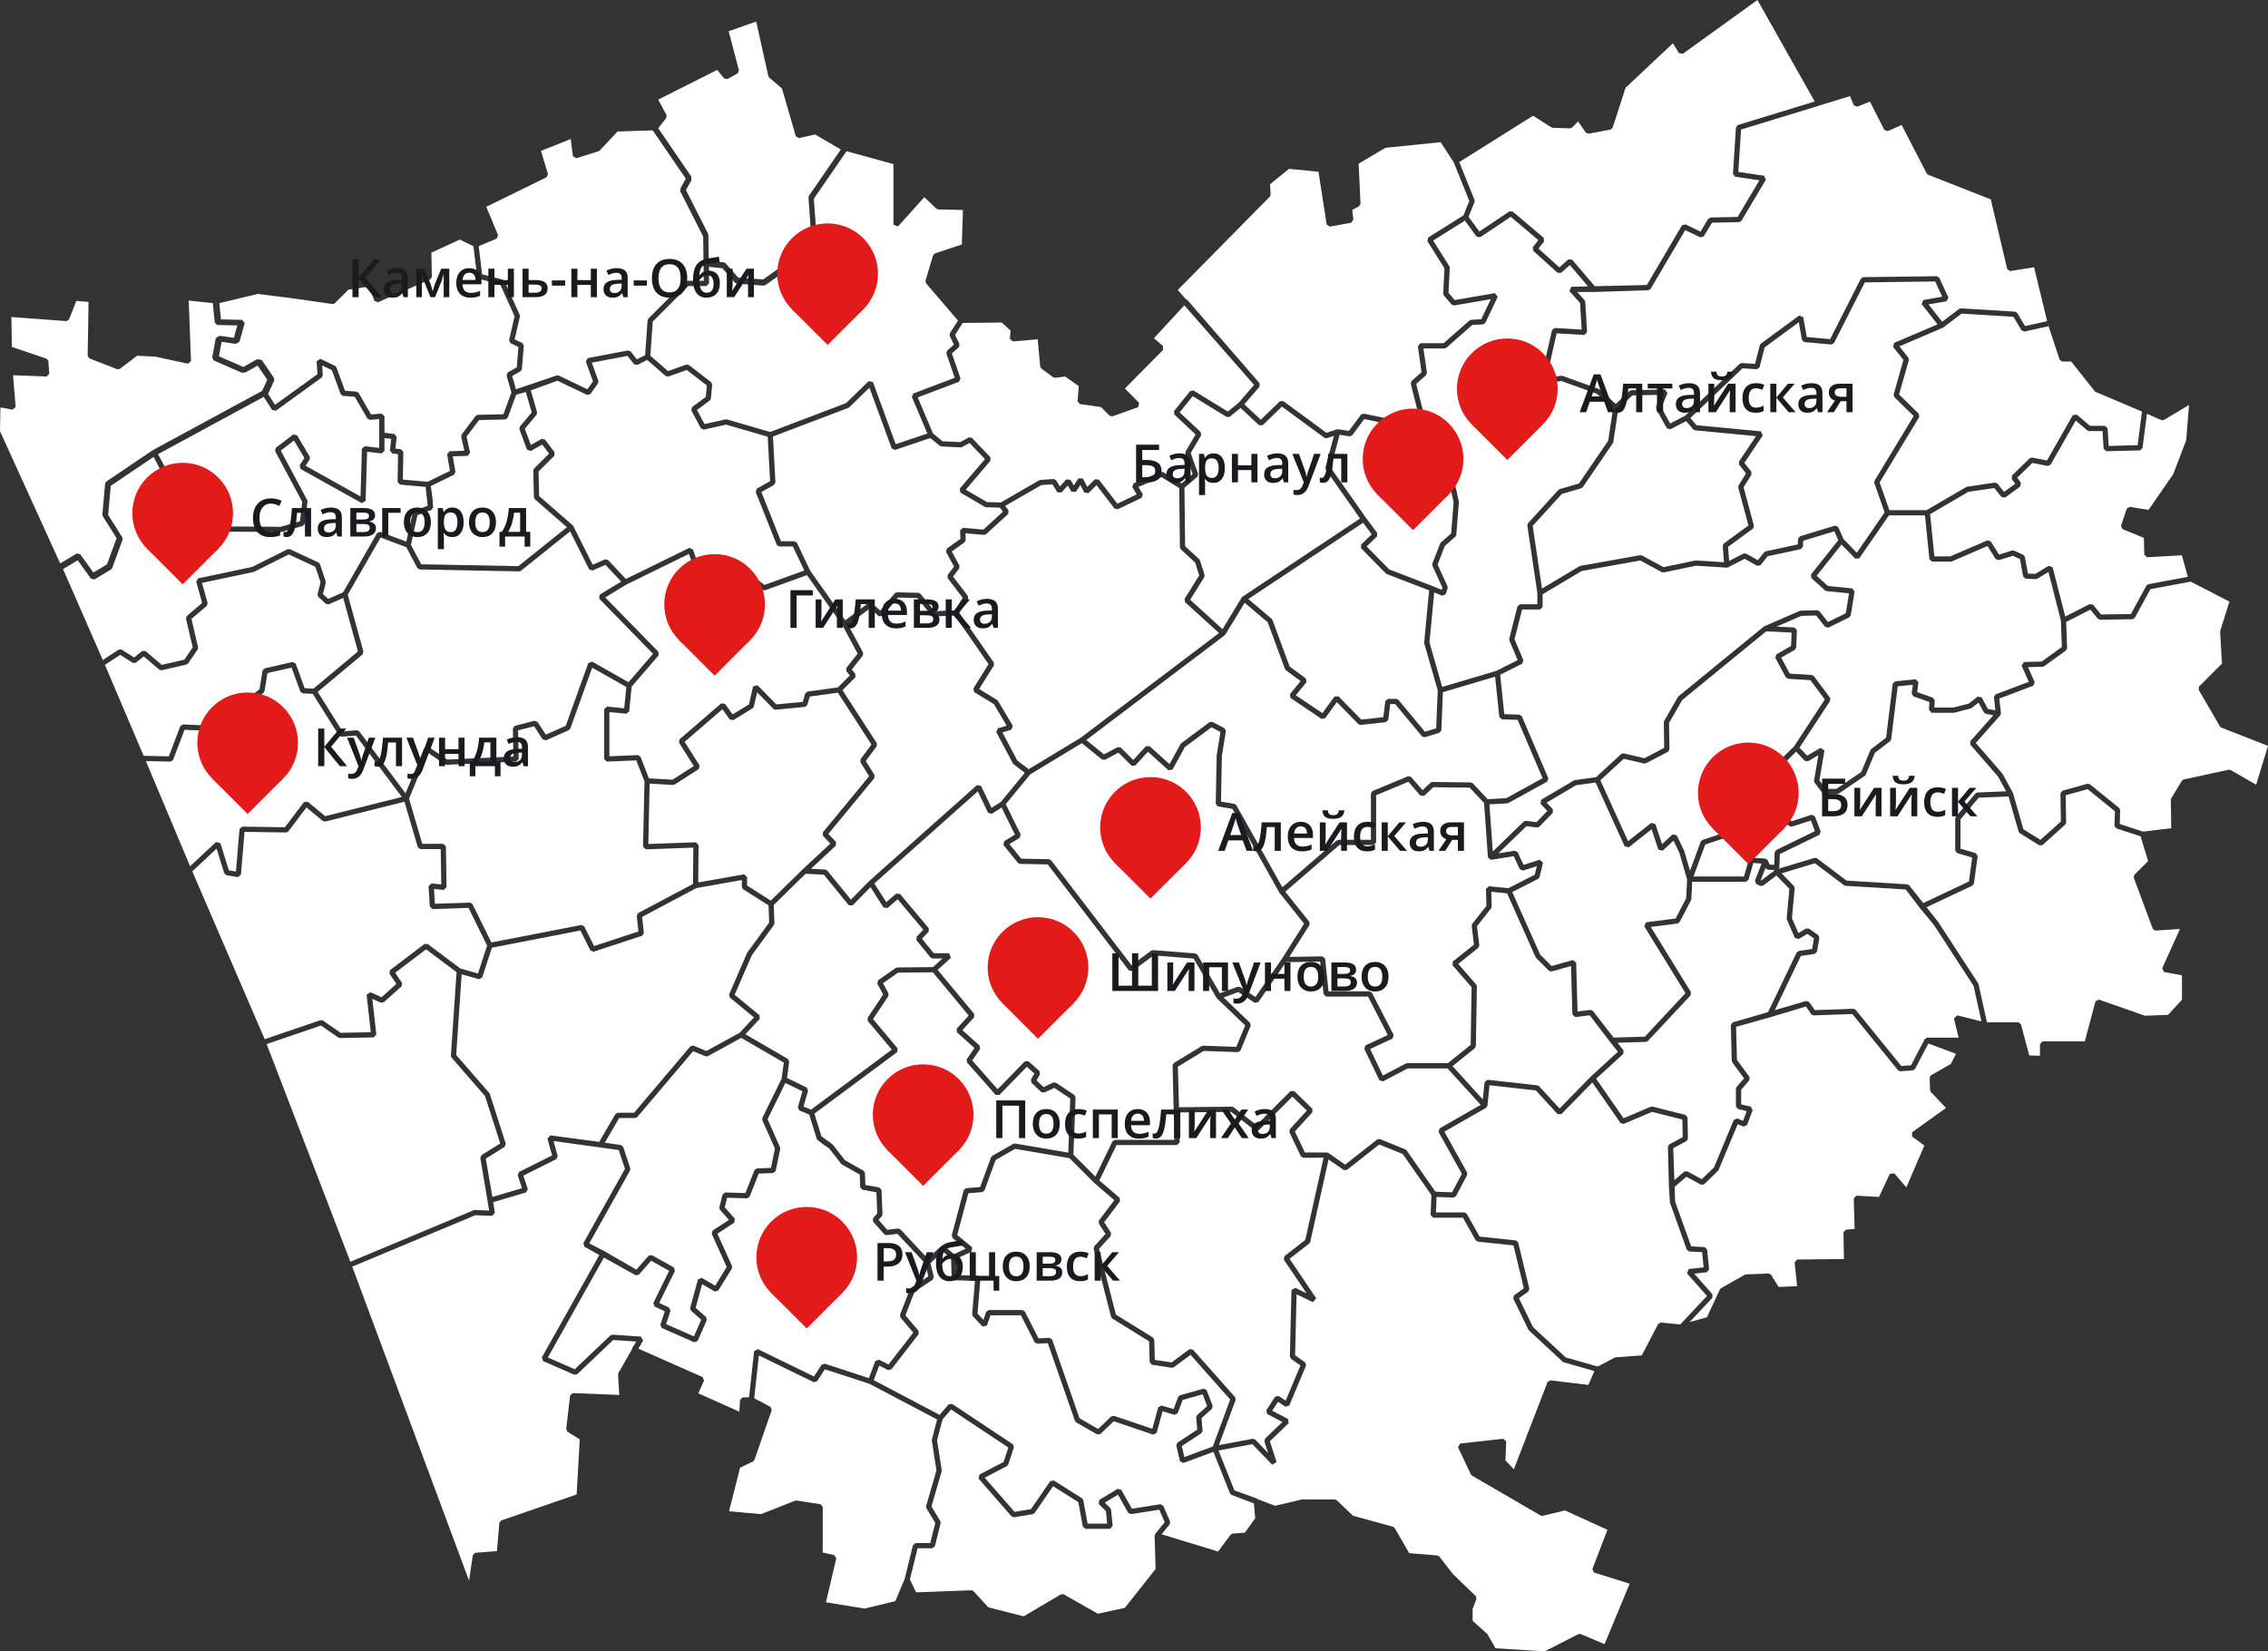
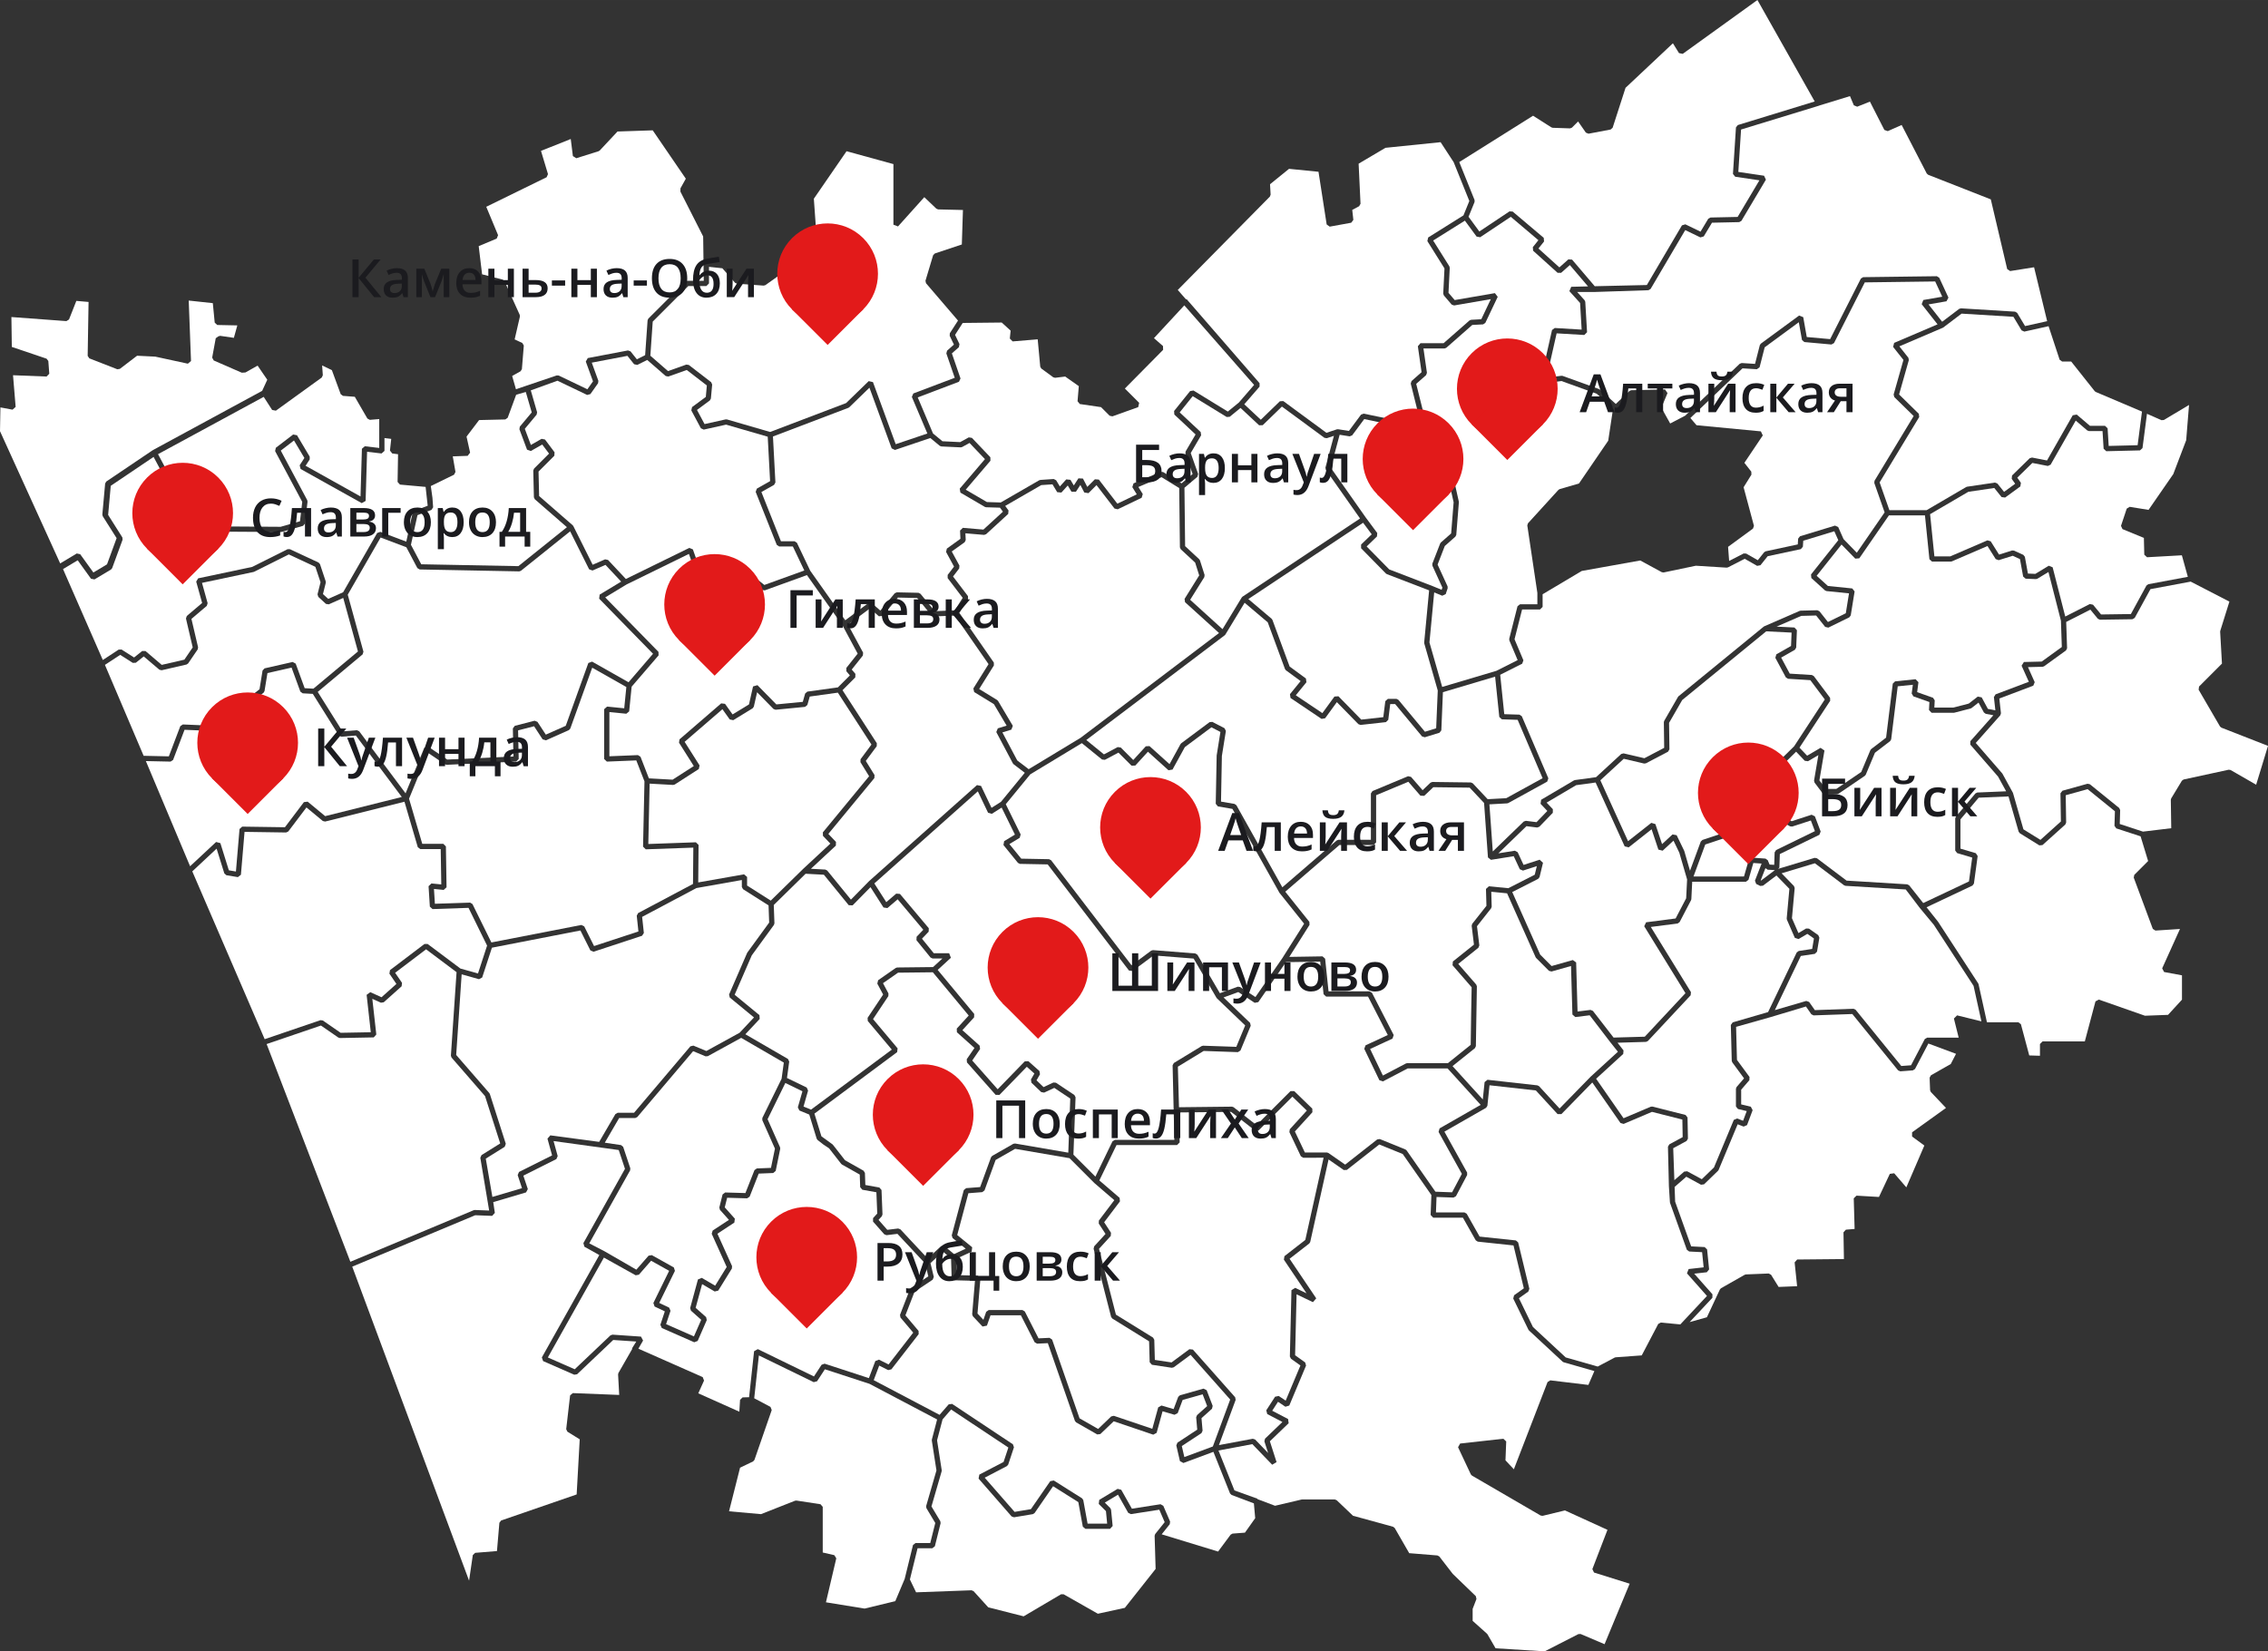
<svg xmlns="http://www.w3.org/2000/svg" xml:space="preserve" width="824px" height="600px" style="shape-rendering:geometricPrecision; text-rendering:geometricPrecision; image-rendering:optimizeQuality; fill-rule:evenodd; clip-rule:evenodd" viewBox="0 0 813.35 592.24">
  <rect x="0" y="0" width="813.35" height="592.24" fill="#333333" stroke="none" />
  <defs>
    <style type="text/css">  .fil1 {fill:#E21A1A} .fil0 {fill:white} .fil2 {fill:#1B1B1F;fill-rule:nonzero}  </style>
  </defs>
  <g id="Layer_x0020_1">
    <g id="_2164163232144">
      <polygon class="fil0" points="21.58,202.06 27.52,198.5 28.76,198.76 33.49,205.32 38.38,202.39 41.82,193 37.02,185.41 37.02,185.4 36.84,185.11 36.7,184.53 37.71,173.39 38.12,172.69 54.75,161.47 54.81,161.49 54.83,161.42 94.02,140.17 95.85,136.19 92.38,131.12 88.03,133.58 87.54,133.61 87.53,133.62 86.69,133.66 76.64,129.27 76.09,128.25 77.37,121.3 78.43,120.54 78.68,120.57 78.88,120.43 83.87,121.16 85.11,116.7 77.91,116.55 77,115.7 76.32,108.72 67.68,107.79 68.5,129.48 67.36,130.43 55.7,127.9 49.16,127.58 42.97,132.3 42.06,132.43 32.04,128.52 31.44,127.63 31.76,108.29 27.38,107.91 24.75,114.57 23.81,115.16 4.09,113.7 4.24,124.42 16.69,128.63 17.33,129.45 17.67,134.04 16.7,135.04 4.67,134.57 5.61,145.93 4.5,146.92 0.15,146.11 0,154.64 " />
      <polygon class="fil0" points="560.77,488.57 560.39,488.36 548.34,477.17 548.13,476.9 542.68,465.71 542.98,464.54 546.48,462.04 542.77,446.66 529.95,445.3 529.23,444.83 524.63,436.71 513.98,436.71 513.05,435.73 513.32,428.59 503.05,413.88 494.63,410.46 483.01,419.58 481.9,419.62 476.45,415.83 469.87,445.43 469.53,445.97 462.47,451.45 472.03,465.64 470.84,467.01 464.98,464.19 464.45,486.05 468.06,488.63 468.38,489.75 462.36,504.09 460.97,504.51 458.32,502.74 456.24,505.95 461.93,508.92 462.14,510.42 455.4,516.9 457.8,524.37 456.23,525.31 449.12,517.93 436.97,520.21 442.7,534.53 450.85,537.46 451.03,537.68 457.25,540.03 466.73,537.8 466.94,537.77 478.7,537.77 479.35,538.03 485.21,543.61 499.6,547.56 500.17,548 505.37,557.03 515.49,557.85 516.16,558.21 520.99,564.46 529.26,572.45 529.49,573.46 528.12,577.01 528.12,581.31 533.25,585.9 533.44,586.13 536.34,591.14 553.95,592.24 566.05,586.05 566.84,586.02 575.43,589.67 584.43,567.98 571.65,563.98 571.05,562.75 576.47,548.66 561.22,541.7 553.21,543.64 552.52,543.54 527.86,529.2 527.48,528.79 522.89,519.04 523.63,517.71 539.12,515.99 540.16,516.96 539.89,523.73 542.9,526.95 554.99,495.65 555.97,495.05 569.62,496.69 571.78,491.72 " />
      <polygon class="fil0" points="602.59,474.99 612.15,464.78 604.98,456.68 605.58,455.13 610.96,454.52 610.41,449.08 605.78,448.84 604.94,448.22 598.93,431.46 598.87,431.2 598.5,425.46 598.51,425.43 598.5,425.42 598.16,411.29 598.15,411.27 598.16,411.27 598.15,411.26 598.65,410.41 603.44,407.82 603.33,401.52 592.43,398.76 582.27,403.08 581.13,402.75 571.03,388.22 559.94,399.57 558.58,399.56 550.79,391.08 534.17,389.22 533.41,396.58 532.95,397.3 517.99,405.86 526.14,420.52 526.15,421.41 522.14,429 521.27,429.5 515.17,429.28 514.96,434.82 525.17,434.82 525.99,435.3 530.62,443.49 543.63,444.87 544.44,445.58 548.46,462.21 548.09,463.2 544.72,465.6 549.75,475.92 561.5,486.83 572.97,490.1 579.03,486.89 579.4,486.78 588.76,486.1 594.68,474.82 595.6,474.32 " />
      <polygon class="fil0" points="600.55,425.68 600.74,430.97 606.49,447 611.32,447.25 612.2,448.1 612.92,455.26 612.09,456.28 607.58,456.79 614.12,464.18 614.1,465.44 605.93,474.16 612.13,472.42 616.79,462.45 617.17,462.03 625.69,457.18 626.11,457.06 634.3,456.73 635.13,457.17 637.85,461.55 644.48,461.28 643.59,452.74 644.51,451.71 661.27,451.55 661.11,441.96 661.97,441.01 665.1,440.75 664.79,429.77 665.78,428.81 673.83,429.28 677.73,420.99 679.29,420.78 683.65,425.83 690.11,410.84 685.71,407.6 685.71,406.09 697.87,397.35 692.43,391.62 692.17,391 692,386.49 692.48,385.64 699.58,381.6 701.47,377.94 691.55,374.25 686.76,383.38 685.99,383.88 681.49,384.22 680.69,383.87 664.29,363.67 650.39,364.16 649.59,363.76 647.65,360.97 634.93,364.79 634.93,364.78 634.92,364.79 622.6,368.27 622.91,380.12 627.41,386.24 627.36,387.4 624.42,390.81 624.42,396.08 627.87,396.91 628.53,398.15 626.53,403.5 625.31,404.04 623.16,403.21 616.33,419.58 616.12,419.89 611.11,424.74 610.01,424.89 604.74,422.02 " />
      <polygon class="fil0" points="636.49,362.27 647.51,359.05 647.76,358.98 647.76,358.98 647.76,358.98 648.79,359.34 650.84,362.27 664.69,361.78 665.45,362.13 681.84,382.31 685.34,382.05 690.27,372.65 691.1,372.14 702.42,372.14 700.71,365.29 701.85,364.15 710.57,366.3 707.76,353.56 693.52,331.69 693.49,331.65 688.55,325.71 688.55,325.69 688.52,325.68 683.44,319 661.83,317.69 661.32,317.5 650.85,309.6 638.92,313.2 643.35,317.77 643.61,318.51 642.63,329.3 644.95,334.63 647.71,333 648.73,333.04 652.07,335.38 652.46,336.3 651.62,341.31 650.84,342.09 645.81,342.85 " />
      <polygon class="fil0" points="690.9,325.38 695.01,330.55 695.06,330.62 709.42,352.68 709.55,352.99 712.56,366.63 723.83,366.63 724.74,367.33 727.73,378.52 731.57,378.64 731.57,374.42 732.51,373.48 747.66,373.48 751.48,359.14 752.69,358.49 769.22,364.28 777.5,363.97 782.5,358.52 782.5,349.79 776.09,348.6 775.4,347.29 781.78,333.17 772.98,333.74 772.04,333.13 765.2,314.74 765.41,313.75 770.36,308.8 767.66,299.94 758.94,297.09 758.29,296.17 758.45,290.95 748.66,283.02 740.81,285.2 740.96,295.01 740.65,295.72 732.47,303.08 731.35,303.18 724.34,298.83 723.93,298.29 720.29,285.63 709.59,286.08 703.06,293.86 703.06,304.35 708.57,305.99 709.23,307.02 707.89,316.88 707.37,317.6 " />
      <polygon class="fil0" points="785.63,208.59 771.19,211.29 765.56,221.59 764.75,222.08 753.06,222.25 752.33,221.91 749.64,218.64 740.98,223.05 741.3,232.48 740.91,233.27 733.06,238.95 732.54,239.13 727.27,239.26 729.69,244.66 729.17,245.92 717,250.51 717.58,255.81 717.35,256.53 708.55,266.45 718.03,277.36 718.14,277.52 721.81,284.21 721.9,284.4 725.64,297.43 731.74,301.21 739.08,294.61 738.92,284.51 739.61,283.59 748.63,281.08 749.47,281.26 759.99,289.78 760.33,290.54 760.19,295.52 768.51,298.25 778.65,297.03 778.5,286.85 778.63,286.35 782.47,280 783.07,279.56 799.27,276.05 799.94,276.16 809.1,281.43 813.35,267.5 796.62,260.96 796.15,260.56 788.47,247.36 788.62,246.22 796.84,237.99 796.19,226.54 796.24,226.21 799.51,215.76 " />
      <polygon class="fil0" points="474.67,415.2 467.36,415.22 466.51,414.68 462.4,406.02 462.56,404.99 468.65,398.3 463.48,393.3 451.36,405.42 450.11,405.49 441.5,398.77 422.85,398.97 423.05,409.68 423.05,409.71 423.05,409.72 422.11,410.67 400.4,410.67 394.25,423.35 401.51,429.59 401.64,430.86 395.97,438.35 398.43,442.13 398.34,443.27 394.13,447.88 400.19,471.48 413.51,479.72 413.95,480.5 414.15,487.72 420.14,488.62 426.53,483.88 427.79,484.01 442.95,501.11 443.13,502.05 437.13,518.27 449.28,516 450.12,516.27 454.78,521.1 453.43,516.92 453.67,515.96 459.9,509.98 454.46,507.14 454.11,505.8 457.27,500.92 458.57,500.65 461.07,502.32 466.36,489.72 462.96,487.28 462.57,486.5 463.14,462.7 464.48,461.88 468.55,463.83 460.43,451.77 460.63,450.51 468.11,444.69 " />
      <polygon class="fil0" points="516.26,404.69 531,396.25 519.13,383.18 504.83,383.18 495.94,387.84 494.67,387.41 489.25,376.15 489.71,374.9 497.69,371.2 490.61,357.42 475.59,357.42 474.66,356.58 473.45,344.88 461.15,345.07 451.25,359.4 449.96,359.65 444.07,355.79 438.79,357.72 448.31,366.85 448.53,367.88 444.85,376.76 443.95,377.34 431.67,376.91 422.41,382.55 422.81,397.1 441.81,396.89 442.39,397.09 450.61,403.51 462.8,391.32 464.12,391.31 470.61,397.59 470.66,398.89 464.37,405.79 467.96,413.34 475.84,413.32 476.37,413.49 482.4,417.68 493.9,408.65 494.83,408.51 504.01,412.24 504.43,412.57 514.77,427.39 520.75,427.61 524.25,420.99 515.9,405.96 " />
      <polygon class="fil0" points="392.43,424.25 383.55,415.37 364.04,412.02 357.05,416.01 353.06,426.94 352.24,427.55 347.28,427.94 343.28,442.94 348.65,447.32 348.45,448.9 342.95,451.45 343.12,457.31 350.68,457.5 351.6,458.52 350.55,471.09 352.67,473.34 353.67,470.47 354.56,469.84 366.68,469.84 367.52,470.35 372.44,479.99 376.38,479.8 377.31,480.43 387.15,508.67 393.82,512.48 398.51,507.98 399.46,507.77 413.24,512.43 415.36,504.73 416.52,504.08 420.89,505.35 422.53,500.97 423.16,500.4 431.6,498.02 432.73,498.58 434.89,504.21 434.64,505.24 430.88,508.61 431.27,513.12 430.85,513.99 423.82,518.61 424.73,522.56 434.95,518.77 441.17,501.93 426.96,485.9 420.94,490.36 420.24,490.54 413.09,489.46 412.3,488.55 412.09,481.05 398.88,472.87 398.47,472.31 392.19,447.85 392.4,446.98 396.46,442.54 394.04,438.82 394.08,437.74 399.61,430.43 392.48,424.3 " />
      <polygon class="fil0" points="449.67,539.17 441.66,536.15 441.12,535.62 435.15,520.69 424.39,524.69 423.15,524.02 421.85,518.39 422.25,517.4 429.35,512.73 428.97,508.31 429.28,507.53 432.91,504.28 431.29,500.05 424.12,502.07 422.34,506.82 421.2,507.39 416.92,506.14 414.79,513.88 413.58,514.53 399.4,509.73 394.61,514.31 393.5,514.45 385.92,510.12 385.5,509.62 375.77,481.71 371.92,481.89 371.04,481.38 366.11,471.72 355.22,471.72 353.93,475.42 352.36,475.75 348.89,472.07 348.64,471.35 349.64,459.35 342.19,459.16 341.28,458.25 341.07,451.31 338.14,448.87 333.69,453.01 334.88,457.94 334.49,458.94 327.97,463.29 324.7,471.72 329.42,477.32 329.45,478.49 319.67,491.1 318.51,491.37 315.3,489.76 313.33,494.98 336.95,507.42 340.22,503.66 341.44,503.49 363.25,517.98 363.62,519.06 361.56,525.27 361.1,525.8 353.13,529.96 363.85,542.22 369.71,541.24 376.63,531.22 377.9,530.96 388.05,537.36 388.48,537.98 390.03,546.43 397.05,546.43 396.62,541.96 394.03,539.37 394.22,537.91 400.8,533.96 402.1,534.3 405.92,541.08 416.18,539.48 417.18,540.04 419.62,545.68 419.5,546.64 416.6,550.27 436.83,556.45 441.33,550.39 442.01,550.01 446.46,549.67 450.14,544.48 " />
      <polygon class="fil0" points="336.05,516.55 337.72,527.28 337.69,527.68 334.04,540.27 337.22,545.57 337.32,546.28 335.26,554.56 334.35,555.27 329.06,555.27 326.31,566.46 328.53,571.07 348.41,570.34 349.14,570.65 354.4,576.45 367.1,579.68 380.5,571.78 381.44,571.78 393.72,578.75 403.39,576.64 414.43,562.68 414.07,550.78 414.27,550.17 417.68,545.91 415.75,541.44 405.56,543.03 404.6,542.56 400.93,536.06 396.21,538.9 398.18,540.87 398.45,541.45 399.02,547.28 398.08,548.31 389.25,548.31 388.32,547.54 386.71,538.72 377.66,533.02 371.03,542.63 370.41,543.03 363.64,544.16 362.78,543.85 350.94,530.29 351.21,528.85 359.9,524.32 361.62,519.15 341.09,505.51 338.02,509.05 " />
      <polygon class="fil0" points="295.82,491.08 293.02,495.37 291.82,495.7 272.15,486.12 270.48,501.48 276.31,504.57 276.76,505.7 270.56,523.58 270.08,524.12 265.4,526.38 261.45,542.01 272.92,543.03 285.12,538.22 285.6,538.16 294.25,539.48 295.05,540.41 295.05,556.79 299.21,557.75 299.91,558.88 296.2,574.65 310.06,576.9 321.07,574.24 324.43,566.28 327.42,554.11 328.33,553.39 333.61,553.39 335.41,546.2 332.23,540.89 332.13,540.15 335.83,527.36 334.17,516.65 334.19,516.27 336.07,509.08 311.8,496.29 " />
      <polygon class="fil0" points="519.22,381.3 527.42,374.72 527.59,363.29 527.59,363.28 527.76,354.07 520.91,346.18 521.03,344.83 528.59,338.78 527.77,332.02 527.96,331.33 533.07,324.86 532.9,318.81 533.93,317.86 540.91,318.54 550.39,313.71 551.14,310.62 546.17,312.23 545.03,311.74 542.85,307.06 534.69,308.37 533.61,307.51 532.22,287.98 527.05,282.48 514.02,282.32 510.75,285.42 509.39,285.36 505.06,280.37 493.51,285.19 493.51,302.12 492.57,303.06 480.34,303.06 460.92,319.8 469.57,330.62 469.62,331.7 462.37,343.18 474.28,342.99 475.22,343.83 476.44,355.54 491.18,355.54 492.01,356.05 499.81,371.21 499.37,372.49 491.35,376.2 495.93,385.73 504.17,381.41 504.6,381.3 " />
      <polygon class="fil0" points="570.53,386.06 580.21,377.2 577.4,373.66 577.41,373.65 577.39,373.65 570.09,364.12 564.95,364.76 563.9,363.85 563.4,346.44 556.41,348.42 555.49,348.18 550.89,343.57 550.7,343.29 540.47,320.38 534.8,319.82 534.95,325.15 534.75,325.75 529.68,332.18 530.52,339.07 530.17,339.91 522.96,345.69 529.41,353.11 529.64,353.74 529.28,375.19 528.94,375.91 520.91,382.35 523.63,385.35 531.76,394.3 532.41,388.08 533.44,387.25 551.35,389.25 551.94,389.55 559.29,397.56 570.49,386.09 " />
      <polygon class="fil0" points="604.84,409.2 600.05,411.79 600.46,423.26 603.99,420.18 605.06,420.07 610.3,422.91 614.67,418.68 621.78,401.64 622.98,401.13 625.11,401.95 626.41,398.48 623.26,397.73 622.54,396.82 622.54,390.47 622.77,389.85 625.45,386.74 621.22,380.99 621.04,380.46 620.71,367.59 621.38,366.67 621.39,366.67 621.39,366.67 621.53,366.62 634.07,362.97 644.34,341.59 645.05,341.06 649.88,340.33 650.51,336.57 648.15,334.92 645,336.78 643.66,336.35 640.82,329.83 640.75,329.37 641.71,318.77 637.07,313.99 632.23,317.64 631.24,317.73 629.81,317.02 629.36,315.84 631.75,309.71 628.78,309.5 627.03,315.55 626.13,316.23 606.86,316.23 606.55,322.47 606.44,322.85 602.34,330.7 601.63,331.2 592.01,332.44 606.41,355.82 606.3,356.95 590.96,373.36 590.3,373.66 580.08,373.96 582.23,376.73 582.12,377.99 572.4,386.88 582.24,401.05 591.99,396.91 592.59,396.86 604.48,399.87 605.18,400.77 605.33,408.36 " />
      <polygon class="fil0" points="570.39,362.19 571.25,362.55 571.25,362.55 571.25,362.55 571.33,362.65 578.66,372.12 589.85,371.8 604.44,356.19 589.65,332.19 590.33,330.77 600.91,329.4 604.69,322.17 605.03,315.4 602.24,305.82 600.15,301.49 596.26,305.09 594.73,304.7 592.3,297.41 584.07,303.9 582.64,303.54 572.22,280.64 565.25,281.59 554.65,287.85 556.88,290.21 556.87,291.5 552.05,296.49 551.26,296.78 547.42,296.3 537.34,306.04 543.26,305.1 544.26,305.63 546.38,310.19 552.15,308.32 553.35,309.43 552.11,314.57 551.62,315.19 542.32,319.93 552.34,342.36 556.43,346.46 564.05,344.31 565.24,345.18 565.74,362.77 " />
      <polygon class="fil0" points="633.95,308.51 634.61,310.07 636.27,310.17 636.42,305.68 636.95,304.86 650.86,298.08 649.41,294.26 642.73,296.43 642,296.37 636.94,293.67 632.35,297.92 631.05,297.9 629.36,296.21 627.1,301.02 626.15,301.56 618.25,300.64 611.54,302.87 607.32,314.35 625.43,314.35 627.19,308.25 628.16,307.57 633.15,307.93 " />
      <path class="fil0" d="M683.98 317.16l0.68 0.35 5.05 6.36 16.4 -7.75 1.16 -8.56 -5.41 -1.61 -0.68 -0.9 0 -11.53 0.22 -0.6 7.02 -8.36 0.68 -0.33 10.34 -0.44 -2.9 -5.28 -9.95 -11.45 0.01 -1.24 8.26 -9.3 -2.75 -0.52 -0.65 -0.48 -1.92 -3.54 -2.51 1.96 -0.35 0.16 -5.83 1.51 -0.23 0.03 -7.91 0 -0.94 -0.99 0.15 -2.87 -5.73 -2.03 -0.62 -1.01 0.41 -3.15 -5.42 0.55 -2.35 19.03 -0.37 0.63 -5.45 4.17 -3.29 7.86 -0.34 0.42 -9.41 6.4 -0.53 0.16 -4.52 0 -0.74 -0.38 -2.83 -3.76 -0.18 -0.71 1.55 -9.13 -3.72 2.18 -1.16 -0.16 -3.1 -3.26 -10.12 9.94 0.33 4.26 2.91 5.28 -0.73 1.38 -3.15 0.3 -0.15 2.96 -0.67 0.85 -1.68 0.5 0.88 0.88 4.42 -4.1 1.08 -0.13 5.29 2.82 7.15 -2.33 1.17 0.57 2.07 5.45 -0.46 1.18 -14.18 6.9 -0.17 4.89 -0.47 0.43 13.12 -3.96 0.84 0.16 10.62 8.01 21.76 1.33zm-52.42 -1.37l4.95 -3.73 -2.59 -0.15 -0.8 -0.56 -1.7 4.37 0.14 0.07z" />
      <polygon class="fil0" points="632.37,278.5 643.4,267.66 654.41,250.85 649.22,243.93 641.21,243.43 640.44,242.94 636.67,235.92 637.04,234.66 642.3,231.67 642.5,226.87 633.4,226.42 633.4,226.42 603.28,251.05 598.56,259.25 598.69,268.75 598.19,269.59 590.27,273.75 589.62,273.84 582.31,272.13 573.92,279.84 583.85,301.68 592.19,295.11 593.66,295.55 596.05,302.73 599.8,299.26 601.28,299.54 603.96,305.07 604.02,305.22 606.07,312.29 609.93,301.81 610.52,301.24 617.86,298.8 618.26,298.75 625.69,299.61 628.23,294.21 628.81,293.7 631.37,292.95 631.53,289.85 632.38,288.96 634.91,288.72 632.58,284.51 632.47,284.13 632.09,279.24 " />
      <polygon class="fil0" points="739.09,222.61 734.62,205.14 730.63,207.56 730.11,207.69 726.43,207.54 725.54,206.77 724.4,200.51 721.8,199.32 716.77,200.9 715.7,200.51 712.75,195.82 699.98,201.33 699.61,201.41 692.86,201.41 691.93,200.56 690.33,184.84 677.4,184.84 666.78,200.23 665.34,200.35 660.41,195.29 651.49,206.5 655.52,210.15 664.26,211.04 665.1,212.12 663.71,220.71 663.2,221.4 655.68,225.09 654.54,224.83 651.3,220.74 645.97,220.88 637.12,224.73 643.52,225.05 644.41,226.02 644.15,232.26 643.68,233.04 638.76,235.84 641.84,241.59 649.76,242.08 650.46,242.46 656.3,250.26 656.34,251.33 645.33,268.14 648.07,271.02 652.89,268.2 654.29,269.16 652.47,279.87 654.77,282.93 658.54,282.93 667.48,276.86 670.76,269.02 671.06,268.64 676.39,264.55 678.79,245.17 679.62,244.36 686.97,243.6 687.99,244.66 687.53,248.23 693.21,250.24 693.83,251.17 693.7,253.76 700.51,253.76 706.02,252.34 709.27,249.82 710.67,250.11 712.9,254.24 715.58,254.75 715.05,250 715.65,249.02 727.58,244.52 724.98,238.74 725.81,237.42 732.2,237.26 739.41,232.04 " />
      <polygon class="fil0" points="768.34,160.71 767.43,161.53 755.36,161.82 754.4,160.94 754.01,154.6 749.15,154.6 748.54,154.38 744.4,150.84 735.39,166.65 734.4,167.11 728.84,166.03 723.44,171.31 724.74,173.17 724.53,174.46 719.08,178.44 717.8,178.27 715.19,175.01 705.88,176.38 692.17,184.4 693.71,199.53 699.42,199.53 712.75,193.78 713.91,194.14 716.9,198.9 721.58,197.42 722.25,197.47 725.62,199 726.16,199.69 727.25,205.7 729.91,205.81 734.73,202.89 736.12,203.46 740.64,221.11 749.45,216.63 750.6,216.87 753.49,220.37 764.18,220.22 769.76,210 770.41,209.52 784.6,206.87 782.46,199.15 769.97,199.85 768.98,198.93 768.84,192.91 761.17,189.76 760.63,188.6 762.69,182.41 763.73,181.77 770.51,182.86 779.38,170.03 784.01,157.88 785.03,145.23 775.99,150.63 775.13,150.69 769.95,148.4 " />
      <polygon class="fil0" points="226.73,483.78 226.66,483.57 228.18,481.13 219.91,480.57 206.96,492.86 205.94,493.03 194.77,488.14 194.32,486.83 214.93,450.11 209.61,447.14 209.6,447.13 209.6,447.13 209.58,447.12 209.21,445.84 224.13,419.19 221.89,412.45 198.52,409.23 200,414.62 199.52,415.7 187.68,421.63 189.29,426.45 188.66,427.64 176.89,431.13 177.46,434.99 176.5,436.06 170.43,435.83 126.32,454.27 168.22,566.89 169.56,557.71 170.41,556.91 178.22,556.27 179.09,546.12 179.72,545.31 206.8,535.97 207.9,516.2 203.49,513.46 203.05,512.56 204.45,500.45 205.42,499.62 222.06,500.28 221.66,492.93 221.78,492.41 " />
      <polygon class="fil0" points="229.87,479.36 230.62,480.77 228.94,483.69 252.01,493.89 252.48,495.13 250.42,499.7 265.14,506.29 265.4,502.04 266.31,501.16 268.64,501.1 270.43,484.6 271.77,483.85 291.9,493.65 294.64,489.46 295.72,489.07 311.6,494.25 313.91,488.13 315.21,487.62 318.66,489.35 327.5,477.94 322.91,472.5 322.76,471.56 326.33,462.34 326.68,461.9 332.91,457.74 331.8,453.16 321.84,442.51 317.93,442.98 317.12,442.67 313.09,438.11 313.1,436.86 314.6,435.22 314.29,427.6 309.25,426.69 308.48,425.79 308.32,421.24 301.95,417.65 301.67,417.41 297.32,411.83 295.35,410.52 295.29,410.48 293.26,408.9 293.22,408.87 293.22,408.87 293.2,408.85 292.88,408.39 290.22,399.73 286.67,398.27 286.12,397.14 287.77,391.38 281.64,388.4 275.27,401.38 279.74,411.46 279.8,412.02 278.18,419.94 277.29,420.69 272.09,420.9 268.83,429.18 267.93,429.77 260.77,429.56 259.91,433.01 263.53,437.06 263.35,438.47 257.28,442.46 262.53,454.07 262.47,454.94 257.58,462.86 256.31,463.18 251.79,460.54 249.47,469.04 253.23,472.38 253.46,473.45 250.2,480.91 248.97,481.39 237.33,476.27 236.82,475.12 238.42,470.31 234.75,468.57 234.31,467.31 239.97,455.77 233.5,452.15 229.11,457.16 227.95,457.37 227.94,457.36 227.94,457.36 227.91,457.34 216.57,451.02 196.47,486.84 206.11,491.07 218.92,478.92 219.63,478.66 " />
      <polygon class="fil0" points="211.32,445.92 216.74,448.73 216.75,448.76 216.78,448.75 228.21,455.35 232.59,450.34 233.75,450.14 241.66,454.56 242.04,455.79 236.41,467.28 239.97,468.97 240.46,470.11 238.87,474.89 248.86,479.29 251.47,473.33 247.79,470.06 247.51,469.11 250.3,458.86 251.68,458.3 256.47,461.1 260.61,454.39 255.23,442.49 255.58,441.32 261.41,437.5 258.18,433.89 257.97,433.04 259.13,428.38 260.07,427.67 267.32,427.88 270.57,419.65 271.41,419.05 276.49,418.85 277.91,411.94 273.38,401.74 273.39,400.95 280.3,386.88 281.09,381.09 265.8,372.22 253.83,378.79 253.02,378.84 248.57,376.99 228.53,400.63 227.81,400.97 222.04,400.97 216.89,409.81 222.73,410.68 223.48,411.31 226.04,419 225.97,419.75 " />
      <polygon class="fil0" points="383.11,413.39 383.82,393.99 378.09,390.16 374.45,391.85 373.41,391.67 369.88,388.29 369.72,387.15 370.95,385.01 368.23,382.59 358.42,392.68 357.05,392.65 346.77,381.03 346.69,379.88 349.46,375.85 343.17,370.22 343.11,368.9 347.4,364.21 334.54,348.7 322.06,348.84 316.66,352.61 318.62,356.29 318.58,357.25 313.09,365.49 321.9,375.98 321.73,377.34 292.07,399.39 294.58,407.53 298.51,410.38 298.7,410.56 303.04,416.11 309.7,419.87 310.18,420.66 310.33,424.98 315.36,425.89 316.13,426.78 316.48,435.53 316.24,436.2 315.06,437.5 318.2,441.06 322.09,440.59 322.89,440.88 332.7,451.37 337.47,446.93 338.71,446.9 342.14,449.76 346.31,447.83 341.62,444.01 341.31,443.05 345.64,426.81 346.48,426.12 351.5,425.73 355.41,415.04 355.82,414.55 363.4,410.22 364.02,410.11 " />
      <polygon class="fil0" points="282.23,386.61 289.3,390.03 289.79,391.14 288.16,396.85 290.85,397.96 319.82,376.43 311.2,366.16 311.14,365.04 316.71,356.68 314.62,352.76 314.91,351.55 321.23,347.14 321.76,346.98 334.61,346.83 337.97,343.75 334.43,343.75 333.7,343.4 328.66,337.19 328.72,335.95 331.11,333.45 321.92,322.53 318.24,325.67 316.84,325.46 312.18,318.17 305.76,324.7 304.37,324.64 295.46,313.71 288.91,313.36 277.49,324.56 277.73,331.13 277.55,331.71 269.6,342.63 263.46,356.76 272.35,364.07 272.44,365.44 267.3,370.92 282.57,379.78 283.03,380.72 " />
      <polygon class="fil0" points="436.24,357.82 428.06,343.78 413.69,342.65 406.17,348.24 404.86,348.06 375.72,310.01 365.78,309.82 365.06,309.47 359.86,303.07 360.1,301.68 363.97,299.32 359.21,289.63 355.69,291.87 354.34,291.48 350.67,283.81 313.55,316.84 317.84,323.54 321.41,320.49 322.74,320.6 333.08,332.89 333.04,334.14 330.64,336.65 334.87,341.87 340.38,341.87 341.01,343.5 336.27,347.85 349.37,363.64 349.33,364.87 345.13,369.46 351.32,375.01 351.48,376.23 348.66,380.34 357.78,390.65 367.51,380.64 368.8,380.59 372.77,384.12 372.96,385.29 371.71,387.45 374.24,389.88 377.78,388.23 378.69,388.31 385.3,392.72 385.72,393.53 384.95,414.12 392.83,421.99 398.96,409.33 399.81,408.8 421.15,408.8 420.52,382.05 420.97,381.23 430.93,375.17 431.45,375.03 443.36,375.44 446.55,367.76 436.4,358.03 " />
      <polygon class="fil0" points="458.8,320.13 441.98,290.1 436.77,289.21 435.99,288.27 436.32,271.01 436.33,270.88 437.67,262.51 434.44,260.84 424.91,267.94 420.49,275.99 419.04,276.24 411.67,269.6 407.13,274.56 405.78,274.59 401.1,269.92 396.23,272.5 395.2,272.39 387.97,266.52 369.47,277.71 360.69,288.41 366.03,299.27 365.68,300.48 361.99,302.72 366.24,307.95 376.21,308.14 376.94,308.51 405.79,346.19 412.85,340.93 413.49,340.75 428.69,341.95 429.43,342.42 437.47,356.2 443.88,353.87 444.71,353.97 450.22,357.58 459.87,343.63 467.68,331.27 458.89,320.26 " />
      <polygon class="fil0" points="528.15,280.91 533.51,286.62 540.17,286.26 553.21,279.09 544.26,258.16 538.59,257.97 537.68,257.13 536.18,242.68 517.46,248.24 516.89,261.93 516.22,262.79 510.96,264.41 509.97,264.11 500.33,252.51 498.56,252.51 497.86,258.16 497.03,258.98 487.92,259.99 487.15,259.71 479.42,251.81 475.22,257.59 473.94,257.82 462.81,250.33 462.6,248.96 466.43,244.26 461.15,240.39 460.83,239.96 454.64,223.19 446.35,216.17 439.44,227.58 439.2,227.84 389.57,265.4 395.9,270.55 400.84,267.93 401.94,268.1 406.41,272.57 410.91,267.65 412.23,267.58 419.42,274.05 423.36,266.86 423.62,266.56 433.79,258.98 434.78,258.9 439.13,261.16 439.63,262.14 438.19,271.11 437.88,287.49 442.73,288.32 443.4,288.79 459.88,318.22 479.38,301.41 479.99,301.18 491.63,301.18 491.63,284.57 492.21,283.7 504.96,278.38 506.03,278.63 510.17,283.39 513,280.7 513.66,280.44 527.47,280.62 " />
      <polygon class="fil0" points="515.04,261.19 515.61,247.65 510.77,230.75 510.74,230.41 512.51,211.73 497.35,205.9 497.01,205.68 488.11,196.62 488.12,195.29 491.92,191.62 488.84,187.48 447.68,214.84 456.04,221.92 456.32,222.32 462.49,239.05 468.33,243.33 468.51,244.68 464.7,249.35 474.23,255.75 478.56,249.81 479.99,249.71 488.17,258.08 496.08,257.2 496.8,251.46 497.73,250.63 500.77,250.63 501.49,250.98 511.01,262.43 " />
      <polygon class="fil0" points="657.82,190.53 646.68,193.93 646.55,196.07 645.81,196.94 633.92,199.48 631.34,202.71 630.14,202.94 625.69,200.4 619.69,203.48 619.21,203.58 608.17,202.89 596.6,205.31 595.96,205.21 588.23,201.01 567.25,204.77 553.21,213.12 553.21,217.65 552.27,218.59 545.85,218.59 543.14,229.26 546.33,236.82 545.89,238.02 538,242 539.46,256.13 544.92,256.3 545.75,256.87 555.27,279.13 554.86,280.32 540.89,288.01 540.49,288.12 534.13,288.47 534.52,293.81 535.34,305.37 546.45,294.63 547.21,294.38 551.03,294.86 554.9,290.84 552.48,288.28 552.68,286.83 564.46,279.88 564.81,279.76 572.37,278.73 581.4,270.41 582.25,270.19 589.71,271.93 596.81,268.2 596.69,259.02 596.81,258.54 601.75,249.96 601.96,249.7 632.49,224.74 632.71,224.61 645.38,219.09 645.74,219.01 651.72,218.86 652.48,219.21 655.54,223.07 661.94,219.94 663.09,212.8 655.03,211.98 654.49,211.75 649.58,207.3 649.47,206.02 659.25,193.73 " />
-       <polygon class="fil0" points="617.81,195.75 618.19,194.92 627.03,188.45 623.37,174.84 623.48,174.11 626.16,169.79 623.67,166.62 623.63,165.52 629.74,156.42 607.85,154.33 607.23,154 604.68,151.02 599.02,153.96 597.77,153.59 593.95,146.74 593.9,145.92 595.71,141.59 585.4,141.81 580.36,146.61 578.57,158.54 578.41,158.93 567.61,174.74 567.09,175.11 560.11,177.14 549.65,188.6 552.99,211.07 566.45,203.06 566.76,202.94 588.22,199.11 588.83,199.21 596.56,203.4 607.91,201.03 608.16,201.01 618.25,201.64 " />
      <polygon class="fil0" points="661.13,193.34 665.89,198.23 675.86,183.76 672.16,173.21 672.24,172.42 686.28,149.21 679.34,142.42 679.09,141.5 682.61,129.08 678.91,124.41 679.28,122.97 694.84,116.32 689.16,109.1 689.74,107.59 696.53,106.41 694,100.94 668.75,101.27 657.71,123.04 656.79,123.55 647.06,122.67 646.22,121.9 645.09,115.56 632.85,124.56 631.02,131.72 630.05,132.42 624.9,132.1 606.2,149.91 608.41,152.5 631.48,154.7 632.17,156.16 625.57,165.99 628.05,169.15 628.1,170.22 625.29,174.75 629,188.58 628.65,189.58 619.72,196.12 620.1,201.17 625.3,198.5 626.19,198.52 630.38,200.91 632.67,198.05 633.2,197.72 644.72,195.25 644.85,193.17 645.51,192.33 658.07,188.5 659.21,189.01 " />
      <polygon class="fil0" points="725.97,118.92 724.97,118.48 722.05,113.61 703.46,112.48 696.9,117.45 696.7,117.56 681.14,124.21 684.38,128.3 684.55,129.13 681.05,141.47 688.12,148.39 688.27,149.55 674.07,173.01 677.57,182.96 690.93,182.96 705.1,174.67 705.44,174.55 715.45,173.07 716.31,173.42 718.7,176.4 722.68,173.49 721.44,171.74 721.56,170.53 727.89,164.34 728.72,164.09 734.1,165.14 743.33,148.93 744.76,148.68 749.5,152.72 754.9,152.72 755.83,153.61 756.22,159.93 766.59,159.67 768.16,147.61 751.58,140.57 751.21,140.29 742.77,129.66 739.52,129.66 738.63,129.02 734.66,116.98 " />
      <polygon class="fil0" points="604.36,149.06 623.9,130.46 624.6,130.2 629.39,130.5 631.11,123.77 631.46,123.25 645.2,113.16 646.68,113.75 647.94,120.87 656.33,121.62 667.34,99.92 668.16,99.4 694.58,99.06 695.45,99.6 698.75,106.73 698.05,108.05 691.61,109.17 696.5,115.39 702.6,110.77 703.22,110.58 722.65,111.77 723.4,112.23 726.23,116.94 734.15,115.18 729.46,95.85 720.88,97.21 719.82,96.5 713.94,71.5 691.48,62.68 690.98,62.24 681.97,44.82 676.99,47.03 675.77,46.6 670.59,36.44 666.03,38.26 664.82,37.76 663.44,34.47 652.47,37.83 652.46,37.86 624.8,46.32 624.38,46.45 623.4,61.65 632.62,63.02 633.29,64.43 624.5,79.21 623.71,79.66 613.95,79.87 611,84.78 609.79,85.14 604.36,82.52 591.94,103.62 591.16,104.08 571.67,104.72 571.65,104.71 571.64,104.72 565.61,104.72 568.26,107.66 568.51,108.23 569.15,119.15 568.16,120.14 558.24,119.55 554.64,135.45 559.96,134.77 560.39,134.81 573.46,139.53 573.77,139.71 579.46,144.87 584.37,140.2 585,139.95 597.12,139.68 598,140.98 595.81,146.22 598.96,151.88 " />
      <polygon class="fil0" points="571.91,102.65 590.59,102.22 603.18,80.82 604.4,80.45 609.84,83.08 612.61,78.46 613.4,78.01 623.15,77.8 630.96,64.67 622.28,63.38 621.47,62.39 622.55,45.69 623.21,44.85 650.79,36.39 630.25,0 603.46,19.31 602.12,19.04 599.94,15.52 582.95,31.49 578.32,45.82 577.6,46.45 569.67,47.95 568.73,47.57 565.94,43.56 563.74,45.77 563.04,46.04 556.83,45.83 556.36,45.68 549.79,41.5 523.32,58.12 528.81,71.74 528.81,72.44 526.65,77.74 530.52,83.02 541.34,75.8 542.47,75.87 553.61,85.29 553.73,86.59 551.72,89.12 559.22,95.89 562.45,93.02 563.78,93.11 " />
      <polygon class="fil0" points="489.83,185.66 493.91,191.16 493.81,192.39 490.11,195.98 498.21,204.22 513.85,210.23 513.87,210.24 517,211.53 517.27,210.74 513.69,202.89 513.66,202.17 516.47,194.93 516.72,194.56 520.41,191.31 521.3,180.14 517.53,163.29 507.55,163.51 506.63,162.84 503.75,153.33 489.24,150.3 484.92,156.12 484.03,156.49 480.42,155.92 477.25,167.76 489.83,185.66 " />
      <polygon class="fil0" points="520.5,245.38 536.65,240.58 544.26,236.74 541.29,229.7 541.24,229.11 544.21,217.42 545.12,216.71 551.33,216.71 551.33,212.65 547.72,188.44 547.96,187.67 558.89,175.68 559.33,175.41 566.25,173.4 576.74,158.05 578.48,146.5 572.65,141.23 559.97,136.65 553.55,137.48 552.52,136.35 556.59,118.36 557.56,117.63 567.21,118.21 566.65,108.66 562.81,104.41 563.48,102.85 563.5,102.85 563.5,102.85 563.64,102.85 569.5,102.71 562.98,95.06 559.84,97.85 558.59,97.84 549.81,89.92 549.7,88.64 551.7,86.14 541.8,77.76 530.82,85.08 529.54,84.85 525.34,79.13 513.96,86.26 519.77,95.51 519.91,96.05 519.46,105.02 521.68,107.61 536.1,105.13 537.11,106.45 532.67,115.79 531.88,116.33 527.99,116.54 518.66,124.74 518.04,124.97 510.48,124.97 511.73,133.71 511.42,134.54 507.88,137.67 510.31,147.4 509.63,148.53 505.62,149.53 505.44,152.41 508.22,161.62 518.26,161.4 519.19,162.13 523.16,179.88 523.18,180.16 522.25,191.84 521.93,192.46 518.13,195.82 515.55,202.48 519.13,210.29 519.16,210.97 518.46,213.07 517.22,213.65 514.33,212.46 512.63,230.4 517.2,246.36 " />
      <polygon class="fil0" points="425.31,107.34 425.59,107.34 451.71,137.43 451.71,138.66 446.22,144.99 452.15,150.53 458.99,143.91 460.2,143.83 475.69,155.22 479.44,153.97 479.87,153.94 483.75,154.55 488.09,148.7 489.03,148.34 503.62,151.39 503.79,148.73 504.5,147.88 508.26,146.94 505.92,137.57 506.21,136.65 509.8,133.48 508.47,124.17 509.4,123.09 517.69,123.09 527,114.92 527.57,114.69 531.22,114.49 534.64,107.28 521.47,109.55 520.6,109.23 517.8,105.96 517.57,105.31 518.02,96.26 511.88,86.47 512.17,85.17 524.83,77.24 526.93,72.08 521.32,58.17 516.63,50.99 496.85,53.01 487.23,58.7 487.91,73.08 487.42,73.95 484.94,75.28 485.34,78.86 484.57,79.88 476.86,81.28 475.77,80.5 472.84,61.6 462.27,60.55 455.46,66.07 455.67,69.8 455.4,70.51 422.37,103.99 " />
      <polygon class="fil0" points="440.99,149.48 439.91,149.55 427.73,142.08 423.06,147.9 430.59,154.95 430.75,156.11 427.02,162.48 429.68,169.98 429.4,171.01 424.77,174.93 425.01,195.87 430.07,200.57 430.33,200.98 431.99,206.2 431.89,206.98 426.82,215.11 438.42,225.64 445.32,214.26 445.61,213.97 487.74,185.95 475.46,168.48 475.32,167.7 478.37,156.3 475.82,157.15 474.97,157.02 459.72,145.81 452.82,152.5 451.53,152.51 444.88,146.3 " />
      <polygon class="fil0" points="449.75,138.05 424.72,109.51 413.83,121.27 417.07,124.1 417.12,125.46 403.4,139.34 408.53,144.47 408.18,146.01 398.92,149.32 397.94,149.1 394.85,146.01 387.24,144.9 386.43,143.9 386.88,138.48 382,135.04 378.39,135.49 377.72,135.31 373.43,132.17 373.05,131.5 372.14,121.69 363.15,122.44 362.14,121.41 362.43,118.58 359.24,115.67 345.25,115.82 342.5,120.09 344.09,123.41 343.87,124.52 341.36,126.74 344.46,135.74 343.9,136.92 329.12,142.52 334.59,155.45 337.98,158.25 344.34,158.56 347.42,156.86 348.55,157.04 355.16,163.98 355.19,165.24 346.33,175.62 353.92,180.05 358.87,180.21 372.69,172.24 373.09,172.12 377.89,171.79 378.75,172.24 380.09,174.46 382.38,171.93 383.88,172.08 385.09,174.1 386.75,171.55 388.37,171.63 389.92,174.62 392.65,171.89 394.06,171.99 400.71,180.64 407.67,177.29 406.07,174.7 406.51,173.35 416.26,169.22 417.11,169.28 423.74,173.34 427.69,169.99 425.11,162.7 425.18,161.91 428.76,155.81 421.14,148.67 421.05,147.4 426.79,140.26 428.01,140.05 440.32,147.6 444.27,144.38 " />
      <polygon class="fil0" points="360.48,181.44 361.68,183.07 361.56,184.32 353.63,191.59 352.92,191.83 346.21,191.26 346.33,193.66 345.94,194.47 341.32,197.78 344.07,202.84 343.99,203.86 341.78,206.76 347.13,213.79 347.17,214.86 344.04,219.79 356.41,237.62 356.43,238.65 351.15,247.1 357.61,251.06 357.93,251.39 363.22,260.31 362.69,261.68 359.48,262.67 364.8,272.72 368.91,275.86 387.53,264.6 387.53,264.6 437.17,227.02 424.98,215.97 424.81,214.78 430.06,206.36 428.61,201.78 423.44,196.98 423.14,196.3 422.89,175.03 416.54,171.13 408.24,174.65 409.82,177.19 409.42,178.52 400.83,182.65 399.68,182.38 393.23,173.98 390.35,176.86 388.85,176.63 387.44,173.92 385.84,176.37 384.25,176.34 382.92,174.12 380.63,176.65 379.13,176.51 377.44,173.7 373.43,173.97 " />
      <polygon class="fil0" points="334.85,221.08 334.09,220.74 328.91,214.46 322.02,214.31 316.53,220.9 315.19,221.02 311.96,218.21 304.13,224.05 309.53,234.07 309.44,235.1 305.45,240.12 306.77,241.68 306.72,242.95 302.14,247.53 314.45,266.56 314.41,267.62 310.49,272.9 313.63,277.97 313.56,279.06 297.06,299.07 299.8,301.94 299.76,303.27 290.81,311.58 295.97,311.86 296.65,312.2 305.16,322.64 311.66,316.02 311.71,315.97 350.36,281.57 351.83,281.87 355.58,289.72 358.96,287.57 367.51,277.15 363.5,274.09 363.24,273.78 357.29,262.54 357.84,261.21 361,260.24 356.44,252.54 349.36,248.2 349.06,246.91 354.51,238.18 342.44,220.77 " />
      <polygon class="fil0" points="290.39,249.81 289.53,252.84 288.71,253.51 278.15,254.54 277.39,254.27 271.51,248.27 270.34,253.43 269.92,254.02 262.96,258.28 261.7,258.02 259.08,254.35 245.52,266.05 250.89,274.52 250.6,275.81 241.97,281.36 241.41,281.51 232.97,281.04 232.5,302.69 249.55,302.08 250.52,303.02 250.4,316.47 266.82,313.57 267.92,314.5 267.92,317.59 276.41,322.99 287.9,311.74 287.91,311.72 297.78,302.55 295.13,299.77 295.09,298.52 311.68,278.39 308.57,273.34 308.61,272.29 312.52,267.03 300.47,248.41 " />
      <polygon class="fil0" points="197.36,407.18 197.36,407.18 197.48,407.2 214.88,409.52 220.69,399.56 221.51,399.09 227.38,399.09 247.58,375.26 248.66,375 253.32,376.93 265.24,370.38 270.39,364.89 261.72,357.76 261.46,356.67 267.92,341.79 268.02,341.61 275.84,330.87 275.62,324.71 266.47,318.9 266.04,318.11 266.04,315.61 249.76,318.49 230.28,328.83 230.9,334.61 230.26,335.6 212.85,341.33 211.72,340.85 208.15,333.71 176.41,339.88 172.92,350.57 171.78,351.18 165.56,349.43 163.6,378.35 175.48,392.02 175.67,392.35 181.39,410.21 181,411.29 174.21,415.53 176.58,429.27 187.2,426.12 185.65,421.45 186.12,420.31 197.99,414.37 196.33,408.36 197.36,407.18 " />
      <polygon class="fil0" points="172.27,415.35 172.25,415.23 172.25,415.23 172.25,415.23 172.68,414.27 179.39,410.08 173.94,393.1 161.93,379.28 161.7,378.61 163.73,348.66 152.8,340.46 141.7,348.88 144.18,352.5 144.03,353.72 137.62,359.45 136.61,359.61 133.52,358.22 134.95,371.01 134.03,372.05 121.89,372.28 121.34,372.11 115.09,367.8 95.62,374.44 125.65,452.52 169.89,434.02 170.29,433.95 175.42,434.15 " />
      <polygon class="fil0" points="171.42,349.13 174.68,339.13 168.02,325.59 155.11,326.03 154.15,325.15 153.69,317.82 154.72,316.84 158.25,317.19 158.05,304.51 150.73,304.51 149.83,303.84 145.05,287.53 116.61,294.64 115.78,294.45 109.9,289.58 103.39,298.19 102.63,298.56 87.7,298.34 86.4,313.72 85.31,314.57 81.19,313.89 80.45,313.24 77.68,304.36 68.96,312.51 94.92,372.69 114.93,365.87 115.77,365.99 122.16,370.4 132.97,370.2 131.48,356.79 132.8,355.83 136.82,357.65 142.16,352.88 139.65,349.2 139.86,347.93 152.23,338.54 153.35,338.54 165.12,347.36 " />
      <polygon class="fil0" points="228.19,272.71 217.64,273.14 216.66,272.21 216.66,254.35 217.69,253.42 223.86,254.02 224.62,246.39 212.38,239.46 204.51,261.31 204.01,261.85 195.77,265.51 194.6,265.16 191.53,260.46 185.8,261.94 186.02,272.19 185.12,273.14 160.16,274.29 159.6,274.13 153.45,269.97 146.69,286.45 151.43,302.63 158.98,302.63 159.91,303.56 160.14,318.22 159.11,319.16 155.63,318.81 155.96,324.13 168.56,323.7 169.43,324.22 176.22,338 208.49,331.73 209.51,332.23 213.04,339.29 228.95,334.06 228.35,328.4 228.84,327.47 248.52,317.02 248.64,303.99 231.58,304.6 230.61,303.64 231.12,280.22 " />
      <polygon class="fil0" points="289.38,206.25 274.26,211.73 273.35,211.58 264.58,204.61 263.88,210.28 262.85,211.1 251.63,209.95 250.84,209.33 247.06,198.65 224.72,209.6 217.04,214.25 236.14,233.78 236.18,235.04 226.52,246.27 225.63,255.13 224.61,255.97 218.54,255.38 218.54,271.23 228.78,270.81 229.7,271.41 232.71,279.15 241.21,279.62 248.81,274.74 243.51,266.36 243.69,265.16 258.63,252.26 260.01,252.42 262.72,256.22 268.6,252.63 270.06,246.18 271.64,245.73 278.42,252.63 287.9,251.71 288.75,248.71 289.53,248.04 300.49,246.52 304.78,242.23 303.52,240.74 303.51,239.55 307.58,234.42 302.12,224.27 " />
      <polygon class="fil0" points="320.95,161.37 319.77,160.8 311.8,139.04 304.59,146.04 304.27,146.25 277.2,156.54 278.08,173.03 277.6,173.89 273.05,176.46 280.06,194.11 284.93,194.11 285.78,194.65 290.55,204.66 303.13,222.45 311.45,216.25 312.62,216.29 315.7,218.97 320.87,212.77 321.61,212.43 329.38,212.6 330.08,212.94 335.24,219.19 342.39,218.89 345.24,214.41 339.85,207.33 339.85,206.19 342.13,203.2 339.28,197.95 339.56,196.75 344.43,193.24 344.29,190.28 345.3,189.3 352.67,189.93 359.67,183.51 358.62,182.07 353.63,181.92 353.18,181.79 344.42,176.67 344.18,175.25 353.22,164.66 347.69,158.86 345.02,160.33 344.52,160.44 337.58,160.11 337.03,159.9 333.63,157.09 " />
      <polygon class="fil0" points="303.59,54.23 291.86,71.27 292.67,82.62 298.67,82.62 299.59,83.39 300.96,90.95 300.92,91.01 300.96,91.26 300.2,92.35 284.61,95.06 274.48,102.26 273.87,102.43 264.25,101.74 263.61,101.42 259.05,96.21 254.26,95.7 254.26,101.64 253.33,102.58 246.84,102.58 234.08,115.34 233.23,127.57 239.56,133.08 246.14,130.75 247.03,130.89 255.04,137.07 255.4,137.9 254.94,142.94 254.57,143.61 249.95,147.02 252.67,152.09 260.22,150.41 260.69,150.42 276.18,154.92 303.42,144.56 311.53,136.69 313.06,137.03 321.22,159.3 332.57,155.47 327.01,142.35 327.54,141.11 342.39,135.49 339.38,126.76 339.64,125.76 342.09,123.58 340.58,120.42 340.63,119.51 343.56,114.97 332.08,101.57 331.89,100.69 334.64,91.53 335.24,90.91 344.93,87.68 345.33,75.31 336.44,75.1 335.81,74.85 331.47,70.71 322.04,81.21 320.4,80.58 320.4,58.85 " />
-       <polygon class="fil0" points="254.19,93.67 259.57,94.07 260.21,94.39 264.77,99.59 273.67,100.22 283.7,93.09 284.08,92.93 298.9,90.36 297.89,84.81 291.8,84.81 290.86,83.93 289.95,71.11 289.96,71.05 289.95,70.8 290.11,70.2 301.52,53.62 292.33,48.23 286.5,49.52 285.4,48.87 280.44,31.74 275.84,27.8 275.54,27.29 271.19,7.72 261.32,11.2 265,25.25 264.55,26.3 260.88,28.36 259.7,28.14 257.2,25.06 236.05,35.73 239.04,41.3 238.94,42.32 236.05,45.98 247.92,63.34 247.96,64.32 247.95,64.34 247.96,64.63 246,68.17 253.93,83.82 254.03,84.23 254.05,85.53 " />
      <polygon class="fil0" points="252.18,85.61 252.16,84.79 244.01,68.72 244.02,68.42 244.01,68.41 244.03,67.53 245.95,64.09 234.08,46.74 221.45,47.16 215.08,53.97 214.67,54.23 206.66,56.75 205.45,55.97 204.68,49.85 194.01,54.11 196.52,62.45 196.03,63.56 174.38,74.16 178.62,84.34 178.12,85.57 171.67,88.27 172.89,98.38 180.28,100.28 180.9,100.8 186.39,112.93 186.45,113.53 184.56,121.72 187.31,123 187.85,123.92 187.16,132.39 186.69,133.14 183.67,134.84 185.03,139.59 199.67,134.64 200.37,134.68 210.65,139.61 212.66,136.76 210.08,129.66 210.79,128.42 225.21,125.68 226.12,126.01 228.39,128.86 231.36,127.37 232.24,114.86 232.51,114.26 245.79,100.98 246.46,100.7 252.38,100.7 " />
      <polygon class="fil0" points="192.62,147.86 192.44,148.72 188.21,153.79 190.38,159.58 194.23,157.38 195.45,157.63 198.88,162.21 198.8,163.44 193.13,169.11 193.34,177.9 205.39,188.39 205.61,188.68 212.54,202.54 217,200.6 218.05,200.82 224.45,207.64 247.19,196.5 248.48,197.03 252.41,208.15 262.13,209.14 262.93,202.72 264.44,202.1 274.11,209.79 288.44,204.6 284.34,195.99 279.43,195.99 278.56,195.4 271,176.4 271.42,175.24 276.17,172.55 275.32,156.62 260.39,152.29 252.38,154.07 251.35,153.6 247.92,147.19 248.19,145.99 253.12,142.35 253.49,138.24 246.29,132.69 239.67,135.04 238.74,134.86 232.11,129.09 228.55,130.87 227.4,130.62 225.01,127.62 212.22,130.06 214.59,136.58 214.48,137.44 211.73,141.33 210.56,141.64 199.92,136.54 190.35,140 " />
      <polygon class="fil0" points="185.11,141.56 182.07,149.82 181.21,150.43 171.81,150.65 167.31,156.58 168.59,162.34 167.71,163.48 162.37,163.67 163.34,169.25 162.82,170.25 154.5,174.31 155.09,178.58 155.09,178.64 155.33,181.94 154.72,182.88 149.71,184.76 147.37,195.38 151.07,202.37 185.9,203.04 203.31,189.07 191.79,179.05 191.47,178.36 191.24,168.75 191.52,168.06 196.9,162.68 194.45,159.42 190.36,161.75 189.01,161.27 186.27,153.94 186.42,153.01 190.69,147.9 188.56,140.58 " />
      <polygon class="fil0" points="145.72,196.26 136.49,192.78 124.71,213.27 130.34,233.73 130.04,234.69 113.94,248.14 122.82,262.3 127.99,261.88 128.81,262.26 145.45,284.52 152.15,268.19 153.55,267.77 160.39,272.4 184.13,271.31 183.92,261.24 184.62,260.31 191.72,258.48 192.74,258.88 195.74,263.47 202.89,260.3 210.99,237.78 212.34,237.28 225.41,244.68 234.19,234.47 214.87,214.71 215.05,213.25 222.76,208.59 217.14,202.59 212.48,204.61 211.27,204.17 204.46,190.56 186.81,204.71 186.21,204.92 150.49,204.23 149.67,203.73 " />
      <polygon class="fil0" points="108.54,248.65 107.71,248.03 104.56,239.42 95.91,241.39 94.86,247.86 94.51,248.45 77.11,261.96 76.5,262.16 66.18,261.73 62.07,272.54 61.17,273.14 52.31,272.95 68.17,310.67 77.5,301.97 79.03,302.38 82.07,312.13 84.61,312.56 85.9,297.32 86.85,296.46 102.18,296.68 108.99,287.67 110.34,287.51 116.61,292.7 144.09,285.83 127.62,263.8 122.41,264.22 121.54,263.77 112.18,248.85 " />
      <polygon class="fil0" points="117.9,216.74 116.89,216.58 114.15,214.06 113.87,213.14 114.95,208.82 113.1,203.29 103.57,198.84 91.15,205.05 90.93,205.13 72.44,209.04 74.46,216.32 74.16,217.29 68.65,221.96 71.04,232.16 70.9,232.9 67.46,237.94 66.9,238.32 57.96,240.38 57.15,240.18 51.55,235.42 48.72,237.68 47.63,237.74 43.11,234.86 37.63,238.45 51.51,271.06 60.55,271.26 64.66,260.43 65.58,259.82 76.23,260.27 93.07,247.2 94.16,240.47 94.88,239.7 104.95,237.41 106.04,238 109.26,246.81 112.4,246.98 128.37,233.64 123.09,214.44 " />
-       <polygon class="fil0" points="78.66,108.72 79.23,114.55 86.85,114.71 87.74,115.9 85.9,122.53 84.86,123.21 84.59,123.17 84.37,123.31 79.47,122.59 78.51,127.79 87.27,131.61 92.08,128.88 92.4,128.95 92.62,128.82 93.86,129.11 98.27,135.55 98.35,136.47 96.14,141.26 96.13,141.28 98.64,145.18 113.86,134.18 113.53,129.58 114.88,128.67 120.18,131.23 120.65,131.75 123.73,140.14 127.88,140.46 128.62,140.93 133.07,148.65 136.87,148.33 137.88,149.26 137.88,155.2 141.44,155.65 142.26,156.68 141.81,160.88 143.82,161.13 144.64,162.08 144.47,172 153.3,172.8 161.37,168.87 160.34,162.93 161.23,161.84 166.52,161.65 165.39,156.56 165.56,155.8 170.6,149.16 171.32,148.78 180.53,148.57 183.41,140.76 181.66,134.64 182.1,133.56 185.33,131.75 185.92,124.42 183.08,123.1 182.56,122.04 184.55,113.42 179.37,101.98 171.8,100.03 171.1,99.23 169.78,88.3 164.88,85.92 154.7,90.6 154.87,99.32 154.31,100.19 135.49,108.42 134.23,107.87 132.47,102.76 124.96,103.88 120.07,108.77 119.27,109.04 105.2,107.03 105.2,107.03 92.42,105.41 " />
      <polygon class="fil0" points="94.57,142.33 56.67,162.88 61.76,172.42 61.86,172.66 63.97,182.37 72.76,188.75 100.63,188.93 107.58,186.94 108.39,179.99 98.66,161.78 98.92,160.59 105.13,155.83 106.51,156.1 111.07,163.78 111.06,164.77 109.59,167.04 129.29,178.05 129.79,160.94 130.84,160.04 136,160.65 136,156.03 136,150.29 132.63,150.57 131.75,150.1 127.24,142.3 122.99,141.97 122.18,141.36 119.02,132.75 115.52,131.06 115.77,134.57 115.39,135.39 98.94,147.28 97.6,147.03 " />
      <polygon class="fil0" points="55.08,163.87 39.72,174.23 38.78,184.67 43.66,192.39 43.66,192.4 43.88,192.74 43.96,193.56 40.22,203.76 39.82,204.24 33.87,207.81 32.63,207.55 27.87,200.94 22.6,204.1 36.87,236.7 42.58,232.96 43.6,232.95 48.08,235.8 50.99,233.47 52.18,233.49 58,238.45 66.12,236.58 69.11,232.18 66.69,221.82 67,220.9 72.49,216.25 70.36,208.58 71.07,207.41 90.43,203.32 103.14,196.96 103.95,196.95 114.26,201.76 114.75,202.31 116.81,208.5 116.83,209.02 115.82,213.06 117.71,214.78 123.05,212.41 135.26,191.15 136.4,190.74 145.7,194.25 147.98,183.86 148.57,183.19 153.38,181.38 152.63,174.62 143.43,173.79 142.58,172.84 142.75,162.9 140.66,162.63 139.85,161.6 140.3,157.4 137.88,157.1 137.88,161.7 136.84,162.63 131.64,162.02 131.12,179.65 129.73,180.44 107.8,168.19 107.47,166.86 109.16,164.24 105.43,157.97 100.69,161.6 110.18,179.37 110.29,179.92 109.37,187.78 108.7,188.58 101.02,190.77 100.76,190.8 72.44,190.62 71.9,190.44 62.58,183.68 62.21,183.12 60.05,173.18 " />
    </g>
    <g id="_2164163248608">
      <path class="fil1" d="M519.52 177.37c-7.06,7.05 -18.49,7.05 -25.54,0 -7.05,-7.05 -7.05,-18.48 0,-25.54 7.05,-7.05 18.48,-7.05 25.54,0 7.05,7.06 7.05,18.49 0,25.54z" />
      <polygon class="fil1" points="519.52,177.37 506.75,190.14 493.98,177.37 506.75,164.6 " />
    </g>
    <g id="_2164163249808">
      <path class="fil1" d="M553.32 152.2c-7.06,7.05 -18.49,7.05 -25.54,0 -7.05,-7.05 -7.05,-18.48 0,-25.53 7.05,-7.05 18.48,-7.05 25.54,0 7.05,7.05 7.05,18.48 0,25.53z" />
      <polygon class="fil1" points="553.32,152.2 540.55,164.97 527.78,152.2 540.55,139.43 " />
    </g>
    <g id="_2164163248656">
      <path class="fil1" d="M639.75 297.13c-7.06,7.06 -18.49,7.06 -25.54,0 -7.05,-7.05 -7.05,-18.48 0,-25.53 7.05,-7.05 18.48,-7.05 25.54,0 7.05,7.05 7.05,18.48 0,25.53z" />
      <polygon class="fil1" points="639.75,297.13 626.98,309.9 614.21,297.13 626.98,284.37 " />
    </g>
    <g id="_2164163248800">
      <path class="fil1" d="M425.36 309.52c-7.06,7.05 -18.49,7.05 -25.54,0 -7.05,-7.05 -7.05,-18.49 0,-25.54 7.05,-7.05 18.48,-7.05 25.54,0 7.05,7.05 7.05,18.49 0,25.54z" />
      <polygon class="fil1" points="425.36,309.52 412.59,322.28 399.82,309.52 412.59,296.75 " />
    </g>
    <g id="_2164163249952">
      <path class="fil1" d="M385.02 359.77c-7.06,7.05 -18.49,7.05 -25.54,0 -7.05,-7.05 -7.05,-18.48 0,-25.54 7.05,-7.05 18.48,-7.05 25.54,0 7.05,7.06 7.05,18.49 0,25.54z" />
      <polygon class="fil1" points="385.02,359.77 372.25,372.54 359.48,359.77 372.25,347 " />
    </g>
    <g id="_2164163249856">
      <path class="fil1" d="M343.83 412.54c-7.05,7.05 -18.48,7.05 -25.53,0 -7.05,-7.06 -7.05,-18.49 0,-25.54 7.05,-7.05 18.48,-7.05 25.53,0 7.05,7.05 7.05,18.48 0,25.54z" />
      <polygon class="fil1" points="343.83,412.54 331.06,425.3 318.3,412.54 331.06,399.77 " />
    </g>
    <g id="_2164163248992">
      <path class="fil1" d="M302.08 463.68c-7.05,7.05 -18.49,7.05 -25.54,0 -7.05,-7.05 -7.05,-18.49 0,-25.54 7.05,-7.05 18.49,-7.05 25.54,0 7.05,7.05 7.05,18.49 0,25.54z" />
      <polygon class="fil1" points="302.08,463.68 289.31,476.45 276.54,463.68 289.31,450.91 " />
    </g>
    <g id="_2164163254416">
      <path class="fil1" d="M269.04 229.55c-7.05,7.05 -18.48,7.05 -25.53,0 -7.05,-7.05 -7.05,-18.49 0,-25.54 7.05,-7.05 18.48,-7.05 25.53,0 7.06,7.05 7.06,18.49 0,25.54z" />
      <polygon class="fil1" points="269.04,229.55 256.28,242.32 243.51,229.55 256.28,216.78 " />
    </g>
    <g id="_2164163251584">
      <path class="fil1" d="M101.58 279.16c-7.05,7.05 -18.48,7.05 -25.53,0 -7.05,-7.05 -7.05,-18.48 0,-25.53 7.05,-7.05 18.48,-7.05 25.53,0 7.06,7.05 7.06,18.48 0,25.53z" />
      <polygon class="fil1" points="101.58,279.16 88.82,291.93 76.05,279.16 88.82,266.4 " />
    </g>
    <g id="_2164163252688">
      <path class="fil1" d="M78.28 196.8c-7.05,7.05 -18.48,7.05 -25.53,0 -7.06,-7.05 -7.06,-18.48 0,-25.53 7.05,-7.06 18.48,-7.06 25.53,0 7.05,7.05 7.05,18.48 0,25.53z" />
      <polygon class="fil1" points="78.28,196.8 65.51,209.57 52.75,196.8 65.51,184.03 " />
    </g>
    <g id="_2164163251728">
      <path class="fil1" d="M309.57 110.95c-7.05,7.05 -18.48,7.05 -25.54,0 -7.05,-7.05 -7.05,-18.49 0,-25.54 7.06,-7.05 18.49,-7.05 25.54,0 7.05,7.05 7.05,18.49 0,25.54z" />
      <polygon class="fil1" points="309.57,110.95 296.8,123.71 284.03,110.95 296.8,98.18 " />
    </g>
    <path class="fil2" d="M416.56 168.93c0,2.71 -1.74,4.07 -5.21,4.07l-3.93 0 0 -13.52 8.25 0 0 1.9 -6.04 0 0 3.59 1.61 0c3.55,0 5.32,1.32 5.32,3.96zm-6.93 2.21l1.59 0c1.06,0 1.84,-0.17 2.33,-0.52 0.49,-0.35 0.74,-0.91 0.74,-1.68 0,-0.75 -0.25,-1.29 -0.75,-1.62 -0.49,-0.33 -1.36,-0.49 -2.59,-0.49l-1.32 0 0 4.31zm15.78 1.86l-0.43 -1.42 -0.08 0c-0.49,0.62 -0.98,1.05 -1.49,1.27 -0.49,0.22 -1.13,0.34 -1.92,0.34 -1,0 -1.78,-0.27 -2.35,-0.82 -0.56,-0.54 -0.84,-1.31 -0.84,-2.3 0,-1.05 0.39,-1.85 1.17,-2.38 0.79,-0.54 1.98,-0.83 3.58,-0.88l1.76 -0.06 0 -0.54c0,-0.66 -0.15,-1.15 -0.46,-1.47 -0.3,-0.32 -0.77,-0.49 -1.41,-0.49 -0.53,0 -1.03,0.08 -1.51,0.23 -0.48,0.16 -0.94,0.34 -1.39,0.55l-0.7 -1.55c0.56,-0.29 1.16,-0.51 1.82,-0.66 0.66,-0.16 1.28,-0.23 1.87,-0.23 1.3,0 2.28,0.28 2.94,0.85 0.66,0.56 0.99,1.46 0.99,2.67l0 6.89 -1.55 0zm-3.23 -1.48c0.79,0 1.42,-0.22 1.9,-0.66 0.47,-0.44 0.71,-1.06 0.71,-1.86l0 -0.89 -1.31 0.06c-1.02,0.04 -1.77,0.21 -2.23,0.52 -0.47,0.3 -0.7,0.77 -0.7,1.4 0,0.45 0.14,0.81 0.41,1.06 0.27,0.25 0.68,0.37 1.22,0.37zm13 1.67c-1.29,0 -2.3,-0.47 -3.01,-1.4l-0.13 0c0.08,0.86 0.13,1.38 0.13,1.57l0 4.18 -2.18 0 0 -14.76 1.76 0c0.05,0.19 0.15,0.64 0.31,1.36l0.11 0c0.68,-1.03 1.69,-1.55 3.04,-1.55 1.28,0 2.28,0.46 2.99,1.39 0.71,0.92 1.06,2.22 1.06,3.89 0,1.67 -0.36,2.97 -1.08,3.91 -0.73,0.94 -1.73,1.41 -3,1.41zm-0.53 -8.82c-0.86,0 -1.49,0.25 -1.89,0.75 -0.39,0.51 -0.59,1.32 -0.59,2.43l0 0.32c0,1.24 0.19,2.14 0.59,2.7 0.39,0.56 1.04,0.84 1.93,0.84 0.75,0 1.33,-0.31 1.74,-0.93 0.4,-0.61 0.6,-1.49 0.6,-2.63 0,-1.15 -0.2,-2.01 -0.6,-2.6 -0.4,-0.59 -0.99,-0.88 -1.78,-0.88zm9.31 -1.59l0 4.1 4.81 0 0 -4.1 2.17 0 0 10.22 -2.17 0 0 -4.41 -4.81 0 0 4.41 -2.18 0 0 -10.22 2.18 0zm16.48 10.22l-0.44 -1.42 -0.07 0c-0.49,0.62 -0.99,1.05 -1.49,1.27 -0.49,0.22 -1.13,0.34 -1.92,0.34 -1,0 -1.79,-0.27 -2.35,-0.82 -0.56,-0.54 -0.84,-1.31 -0.84,-2.3 0,-1.05 0.39,-1.85 1.17,-2.38 0.78,-0.54 1.98,-0.83 3.57,-0.88l1.77 -0.06 0 -0.54c0,-0.66 -0.15,-1.15 -0.46,-1.47 -0.3,-0.32 -0.78,-0.49 -1.42,-0.49 -0.52,0 -1.02,0.08 -1.5,0.23 -0.48,0.16 -0.94,0.34 -1.39,0.55l-0.7 -1.55c0.55,-0.29 1.16,-0.51 1.82,-0.66 0.66,-0.16 1.28,-0.23 1.87,-0.23 1.3,0 2.28,0.28 2.94,0.85 0.66,0.56 0.99,1.46 0.99,2.67l0 6.89 -1.55 0zm-3.23 -1.48c0.79,0 1.42,-0.22 1.9,-0.66 0.47,-0.44 0.71,-1.06 0.71,-1.86l0 -0.89 -1.31 0.06c-1.02,0.04 -1.77,0.21 -2.23,0.52 -0.47,0.3 -0.7,0.77 -0.7,1.4 0,0.45 0.14,0.81 0.41,1.06 0.27,0.25 0.67,0.37 1.22,0.37zm6.26 -8.74l2.37 0 2.08 5.79c0.31,0.83 0.52,1.6 0.62,2.33l0.08 0c0.05,-0.34 0.15,-0.75 0.3,-1.23 0.15,-0.49 0.93,-2.78 2.35,-6.89l2.34 0 -4.36 11.57c-0.8,2.13 -2.12,3.19 -3.98,3.19 -0.48,0 -0.95,-0.05 -1.4,-0.16l0 -1.71c0.32,0.07 0.7,0.11 1.12,0.11 1.04,0 1.78,-0.61 2.2,-1.82l0.38 -0.96 -4.1 -10.22zm19.72 10.22l-2.19 0 0 -8.52 -2.82 0c-0.17,2.19 -0.4,3.91 -0.7,5.14 -0.29,1.23 -0.67,2.13 -1.14,2.7 -0.47,0.56 -1.08,0.85 -1.84,0.85 -0.47,0 -0.87,-0.07 -1.19,-0.21l0 -1.7c0.23,0.08 0.46,0.13 0.69,0.13 0.63,0 1.12,-0.71 1.48,-2.12 0.36,-1.41 0.64,-3.58 0.85,-6.49l6.86 0 0 10.22z" />
    <path class="fil2" d="M576.66 147.83l-1.35 -3.75 -5.17 0 -1.32 3.75 -2.33 0 5.06 -13.57 2.4 0 5.05 13.57 -2.34 0zm-1.93 -5.66l-1.27 -3.68c-0.09,-0.24 -0.22,-0.63 -0.38,-1.16 -0.17,-0.53 -0.28,-0.92 -0.34,-1.17 -0.17,0.76 -0.41,1.59 -0.73,2.49l-1.22 3.52 3.94 0zm14.23 5.66l-2.19 0 0 -8.52 -2.82 0c-0.17,2.2 -0.41,3.91 -0.7,5.14 -0.29,1.23 -0.67,2.13 -1.14,2.7 -0.47,0.57 -1.09,0.85 -1.84,0.85 -0.47,0 -0.87,-0.07 -1.19,-0.2l0 -1.71c0.23,0.09 0.46,0.13 0.68,0.13 0.63,0 1.13,-0.71 1.49,-2.12 0.36,-1.41 0.64,-3.58 0.84,-6.49l6.87 0 0 10.22zm10.78 -10.22l0 1.7 -3.32 0 0 8.52 -2.19 0 0 -8.52 -3.32 0 0 -1.7 8.83 0zm8.36 10.22l-0.43 -1.42 -0.08 0c-0.49,0.62 -0.98,1.05 -1.49,1.27 -0.49,0.23 -1.13,0.34 -1.92,0.34 -1,0 -1.78,-0.27 -2.35,-0.81 -0.56,-0.55 -0.84,-1.31 -0.84,-2.31 0,-1.05 0.39,-1.85 1.17,-2.38 0.78,-0.54 1.98,-0.83 3.58,-0.88l1.76 -0.06 0 -0.54c0,-0.65 -0.15,-1.14 -0.46,-1.47 -0.3,-0.32 -0.77,-0.48 -1.41,-0.48 -0.53,0 -1.03,0.07 -1.51,0.23 -0.48,0.15 -0.94,0.34 -1.39,0.54l-0.7 -1.55c0.55,-0.29 1.16,-0.51 1.82,-0.66 0.66,-0.15 1.28,-0.23 1.87,-0.23 1.3,0 2.28,0.29 2.94,0.85 0.66,0.57 0.99,1.46 0.99,2.67l0 6.89 -1.55 0zm-3.23 -1.48c0.79,0 1.42,-0.22 1.9,-0.66 0.47,-0.44 0.71,-1.06 0.71,-1.85l0 -0.89 -1.31 0.05c-1.02,0.04 -1.77,0.21 -2.23,0.52 -0.47,0.3 -0.7,0.77 -0.7,1.4 0,0.46 0.14,0.81 0.41,1.06 0.27,0.25 0.68,0.37 1.22,0.37zm9.9 -8.74l0 5.24c0,0.61 -0.05,1.51 -0.15,2.69l5.13 -7.93 2.65 0 0 10.22 -2.09 0 0 -5.15c0,-0.28 0.02,-0.74 0.05,-1.37 0.04,-0.64 0.07,-1.1 0.09,-1.39l-5.11 7.91 -2.66 0 0 -10.22 2.09 0zm2.7 -1.25c-1.3,0 -2.26,-0.23 -2.86,-0.7 -0.61,-0.47 -0.95,-1.26 -1.02,-2.36l1.97 0c0.04,0.44 0.12,0.78 0.26,1.03 0.13,0.25 0.32,0.42 0.57,0.53 0.25,0.11 0.63,0.16 1.14,0.16 0.6,0 1.06,-0.13 1.38,-0.4 0.31,-0.27 0.5,-0.71 0.57,-1.32l2 0c-0.09,1.06 -0.46,1.83 -1.12,2.32 -0.65,0.5 -1.61,0.74 -2.89,0.74zm12.14 11.66c-1.54,0 -2.72,-0.45 -3.52,-1.36 -0.81,-0.9 -1.21,-2.2 -1.21,-3.88 0,-1.72 0.42,-3.05 1.27,-3.97 0.83,-0.92 2.05,-1.39 3.64,-1.39 1.08,0 2.04,0.2 2.91,0.6l-0.66 1.76c-0.91,-0.36 -1.67,-0.54 -2.27,-0.54 -1.77,0 -2.65,1.17 -2.65,3.52 0,1.14 0.22,2 0.66,2.58 0.44,0.58 1.08,0.86 1.93,0.86 0.97,0 1.89,-0.24 2.75,-0.72l0 1.9c-0.39,0.23 -0.81,0.39 -1.24,0.49 -0.45,0.1 -0.98,0.15 -1.61,0.15zm11.6 -10.41l2.38 0 -4.23 4.92 4.59 5.3 -2.5 0 -4.41 -5.18 0 5.18 -2.18 0 0 -10.22 2.18 0 0 4.96 4.17 -4.96zm10.81 10.22l-0.44 -1.42 -0.07 0c-0.49,0.62 -0.98,1.05 -1.49,1.27 -0.49,0.23 -1.13,0.34 -1.92,0.34 -1,0 -1.78,-0.27 -2.35,-0.81 -0.56,-0.55 -0.84,-1.31 -0.84,-2.31 0,-1.05 0.39,-1.85 1.17,-2.38 0.78,-0.54 1.98,-0.83 3.58,-0.88l1.76 -0.06 0 -0.54c0,-0.65 -0.15,-1.14 -0.46,-1.47 -0.3,-0.32 -0.78,-0.48 -1.42,-0.48 -0.52,0 -1.02,0.07 -1.5,0.23 -0.48,0.15 -0.94,0.34 -1.39,0.54l-0.7 -1.55c0.55,-0.29 1.16,-0.51 1.82,-0.66 0.66,-0.15 1.28,-0.23 1.87,-0.23 1.3,0 2.28,0.29 2.94,0.85 0.66,0.57 0.99,1.46 0.99,2.67l0 6.89 -1.55 0zm-3.23 -1.48c0.79,0 1.42,-0.22 1.9,-0.66 0.47,-0.44 0.71,-1.06 0.71,-1.85l0 -0.89 -1.31 0.05c-1.02,0.04 -1.77,0.21 -2.23,0.52 -0.47,0.3 -0.7,0.77 -0.7,1.4 0,0.46 0.14,0.81 0.41,1.06 0.27,0.25 0.67,0.37 1.22,0.37zm8.86 1.48l-2.43 0 2.84 -4.19c-0.69,-0.19 -1.23,-0.54 -1.62,-1.05 -0.4,-0.51 -0.59,-1.14 -0.59,-1.89 0,-0.97 0.34,-1.73 1.03,-2.27 0.69,-0.55 1.63,-0.82 2.83,-0.82l4.65 0 0 10.22 -2.18 0 0 -3.94 -2.06 0 -2.47 3.94zm0.31 -7.11c0,0.52 0.2,0.91 0.6,1.17 0.39,0.27 0.93,0.4 1.6,0.4l2.02 0 0 -3.03 -2.36 0c-0.59,0 -1.05,0.12 -1.37,0.38 -0.33,0.25 -0.49,0.61 -0.49,1.08z" />
    <path class="fil2" d="M136.77 106.57l-2.6 0 -5.56 -6.84 0 6.84 -2.21 0 0 -13.51 2.21 0 0 6.55 5.47 -6.55 2.42 0 -5.45 6.53 5.72 6.98zm7.95 0l-0.44 -1.41 -0.07 0c-0.49,0.62 -0.99,1.04 -1.49,1.27 -0.5,0.22 -1.14,0.33 -1.92,0.33 -1,0 -1.79,-0.27 -2.35,-0.81 -0.57,-0.54 -0.85,-1.31 -0.85,-2.3 0,-1.06 0.4,-1.85 1.18,-2.39 0.78,-0.53 1.97,-0.83 3.57,-0.87l1.77 -0.06 0 -0.55c0,-0.65 -0.16,-1.14 -0.46,-1.46 -0.31,-0.33 -0.78,-0.49 -1.42,-0.49 -0.52,0 -1.02,0.08 -1.5,0.23 -0.49,0.16 -0.95,0.34 -1.39,0.55l-0.7 -1.55c0.55,-0.29 1.16,-0.51 1.82,-0.67 0.66,-0.15 1.28,-0.22 1.86,-0.22 1.3,0 2.28,0.28 2.94,0.85 0.67,0.56 1,1.46 1,2.67l0 6.88 -1.55 0zm-3.24 -1.47c0.79,0 1.43,-0.22 1.9,-0.66 0.48,-0.45 0.72,-1.06 0.72,-1.86l0 -0.89 -1.31 0.06c-1.03,0.03 -1.77,0.21 -2.23,0.51 -0.47,0.31 -0.7,0.78 -0.7,1.4 0,0.46 0.13,0.81 0.4,1.06 0.27,0.25 0.68,0.38 1.22,0.38zm13.69 -0.6l0.12 -0.45c0.25,-0.92 0.47,-1.62 0.65,-2.12l2.29 -5.57 2.9 0 0 10.21 -2.01 0 0 -8.25 -0.17 0.56c-0.27,0.99 -0.51,1.72 -0.7,2.19l-2.23 5.5 -1.65 0 -2.23 -5.54c-0.31,-0.8 -0.6,-1.7 -0.85,-2.71l0 8.25 -1.99 0 0 -10.21 2.87 0 2.22 5.41c0.2,0.5 0.46,1.41 0.78,2.73zm13.52 2.26c-1.59,0 -2.83,-0.46 -3.73,-1.39 -0.89,-0.92 -1.34,-2.2 -1.34,-3.83 0,-1.67 0.42,-2.99 1.25,-3.94 0.83,-0.96 1.97,-1.43 3.43,-1.43 1.34,0 2.41,0.41 3.19,1.23 0.78,0.82 1.17,1.95 1.17,3.38l0 1.18 -6.8 0c0.03,0.99 0.29,1.75 0.8,2.28 0.51,0.54 1.22,0.8 2.13,0.8 0.61,0 1.17,-0.05 1.69,-0.17 0.52,-0.11 1.08,-0.3 1.68,-0.57l0 1.77c-0.53,0.25 -1.07,0.43 -1.61,0.54 -0.54,0.1 -1.16,0.15 -1.86,0.15zm-0.39 -8.95c-0.7,0 -1.25,0.22 -1.66,0.66 -0.42,0.44 -0.67,1.08 -0.75,1.92l4.64 0c-0.01,-0.85 -0.22,-1.49 -0.61,-1.92 -0.39,-0.44 -0.94,-0.66 -1.62,-0.66zm9.01 -1.45l0 4.1 4.81 0 0 -4.1 2.17 0 0 10.21 -2.17 0 0 -4.4 -4.81 0 0 4.4 -2.18 0 0 -10.21 2.18 0zm12.26 4.08l2.56 0c2.85,0 4.27,0.99 4.27,2.96 0,1.04 -0.36,1.83 -1.09,2.37 -0.72,0.54 -1.79,0.8 -3.18,0.8l-4.73 0 0 -10.21 2.17 0 0 4.08zm4.65 3.01c0,-0.51 -0.19,-0.87 -0.58,-1.07 -0.39,-0.21 -0.93,-0.31 -1.64,-0.31l-2.43 0 0 2.9 2.47 0c0.71,0 1.25,-0.13 1.62,-0.39 0.38,-0.26 0.56,-0.64 0.56,-1.13zm3.7 -1.02l0 -1.85 4.75 0 0 1.85 -4.75 0zm9.15 -6.07l0 4.1 4.81 0 0 -4.1 2.18 0 0 10.21 -2.18 0 0 -4.4 -4.81 0 0 4.4 -2.17 0 0 -10.21 2.17 0zm16.48 10.21l-0.43 -1.41 -0.08 0c-0.49,0.62 -0.98,1.04 -1.48,1.27 -0.5,0.22 -1.14,0.33 -1.92,0.33 -1.01,0 -1.79,-0.27 -2.36,-0.81 -0.56,-0.54 -0.84,-1.31 -0.84,-2.3 0,-1.06 0.39,-1.85 1.17,-2.39 0.79,-0.53 1.98,-0.83 3.58,-0.87l1.76 -0.06 0 -0.55c0,-0.65 -0.15,-1.14 -0.46,-1.46 -0.3,-0.33 -0.77,-0.49 -1.41,-0.49 -0.53,0 -1.03,0.08 -1.51,0.23 -0.48,0.16 -0.94,0.34 -1.39,0.55l-0.7 -1.55c0.56,-0.29 1.16,-0.51 1.82,-0.67 0.66,-0.15 1.28,-0.22 1.87,-0.22 1.3,0 2.28,0.28 2.94,0.85 0.66,0.56 0.99,1.46 0.99,2.67l0 6.88 -1.55 0zm-3.23 -1.47c0.79,0 1.42,-0.22 1.9,-0.66 0.47,-0.45 0.71,-1.06 0.71,-1.86l0 -0.89 -1.31 0.06c-1.02,0.03 -1.76,0.21 -2.23,0.51 -0.46,0.31 -0.7,0.78 -0.7,1.4 0,0.46 0.14,0.81 0.41,1.06 0.27,0.25 0.68,0.38 1.22,0.38zm6.93 -2.67l0 -1.85 4.75 0 0 1.85 -4.75 0zm19.2 -2.63c0,2.2 -0.55,3.91 -1.65,5.13 -1.1,1.23 -2.66,1.83 -4.67,1.83 -2.04,0 -3.61,-0.6 -4.7,-1.81 -1.09,-1.21 -1.64,-2.93 -1.64,-5.16 0,-2.24 0.55,-3.95 1.65,-5.14 1.1,-1.2 2.67,-1.79 4.71,-1.79 2,0 3.56,0.6 4.65,1.82 1.1,1.21 1.65,2.92 1.65,5.12zm-10.31 0c0,1.66 0.33,2.92 1.01,3.78 0.67,0.86 1.66,1.29 2.98,1.29 1.31,0 2.3,-0.42 2.97,-1.27 0.67,-0.85 1,-2.12 1,-3.8 0,-1.66 -0.33,-2.91 -0.99,-3.77 -0.66,-0.85 -1.65,-1.28 -2.96,-1.28 -1.33,0 -2.33,0.43 -3,1.28 -0.67,0.86 -1.01,2.11 -1.01,3.77zm12.39 0.64c0,-2.28 0.39,-4.03 1.16,-5.26 0.77,-1.22 2.01,-2.01 3.69,-2.36 1.28,-0.26 2.75,-0.51 4.41,-0.76l0.31 1.91c-2.02,0.31 -3.5,0.55 -4.44,0.72 -0.97,0.18 -1.66,0.58 -2.09,1.2 -0.43,0.61 -0.68,1.54 -0.75,2.77l0.14 0c0.35,-0.51 0.81,-0.9 1.38,-1.18 0.57,-0.29 1.17,-0.42 1.82,-0.42 1.26,0 2.23,0.39 2.94,1.19 0.7,0.79 1.05,1.91 1.05,3.34 0,1.65 -0.42,2.92 -1.28,3.82 -0.85,0.9 -2.03,1.35 -3.54,1.35 -1.5,0 -2.67,-0.55 -3.52,-1.66 -0.85,-1.11 -1.28,-2.66 -1.28,-4.66zm4.94 4.55c1.62,0 2.43,-1.06 2.43,-3.18 0,-2.05 -0.73,-3.07 -2.19,-3.07 -0.4,0 -0.79,0.09 -1.17,0.26 -0.37,0.17 -0.72,0.4 -1.04,0.68 -0.32,0.29 -0.56,0.58 -0.73,0.88 0,1.45 0.23,2.55 0.69,3.3 0.46,0.75 1.13,1.13 2.01,1.13zm9.26 -8.63l0 5.23c0,0.61 -0.06,1.51 -0.15,2.7l5.13 -7.93 2.65 0 0 10.21 -2.09 0 0 -5.14c0,-0.29 0.02,-0.74 0.05,-1.38 0.04,-0.63 0.07,-1.1 0.09,-1.39l-5.11 7.91 -2.66 0 0 -10.21 2.09 0z" />
    <path class="fil2" d="M97.14 180.62c-1.27,0 -2.27,0.45 -2.99,1.35 -0.73,0.9 -1.09,2.14 -1.09,3.72 0,1.66 0.35,2.91 1.05,3.76 0.69,0.85 1.71,1.28 3.03,1.28 0.58,0 1.13,-0.06 1.67,-0.17 0.53,-0.12 1.09,-0.27 1.67,-0.44l0 1.9c-1.06,0.4 -2.26,0.6 -3.6,0.6 -1.98,0 -3.5,-0.6 -4.56,-1.8 -1.06,-1.2 -1.59,-2.91 -1.59,-5.14 0,-1.41 0.26,-2.64 0.77,-3.69 0.51,-1.05 1.26,-1.86 2.23,-2.42 0.98,-0.56 2.12,-0.84 3.43,-0.84 1.38,0 2.66,0.29 3.83,0.87l-0.8 1.83c-0.45,-0.21 -0.94,-0.4 -1.44,-0.56 -0.51,-0.17 -1.05,-0.25 -1.61,-0.25zm14.42 11.81l-2.19 0 0 -8.52 -2.82 0c-0.17,2.2 -0.41,3.91 -0.7,5.14 -0.29,1.23 -0.68,2.13 -1.15,2.7 -0.47,0.57 -1.08,0.85 -1.83,0.85 -0.47,0 -0.87,-0.07 -1.19,-0.21l0 -1.7c0.23,0.09 0.45,0.13 0.68,0.13 0.63,0 1.12,-0.71 1.49,-2.12 0.36,-1.41 0.64,-3.58 0.84,-6.49l6.87 0 0 10.22zm9.49 0l-0.44 -1.42 -0.07 0c-0.49,0.62 -0.98,1.05 -1.49,1.27 -0.49,0.22 -1.13,0.34 -1.92,0.34 -1,0 -1.78,-0.27 -2.35,-0.82 -0.56,-0.54 -0.84,-1.3 -0.84,-2.3 0,-1.05 0.39,-1.85 1.17,-2.38 0.78,-0.54 1.98,-0.83 3.58,-0.88l1.76 -0.06 0 -0.54c0,-0.65 -0.15,-1.14 -0.46,-1.47 -0.3,-0.32 -0.78,-0.48 -1.42,-0.48 -0.52,0 -1.02,0.07 -1.5,0.23 -0.48,0.15 -0.94,0.33 -1.39,0.54l-0.7 -1.55c0.55,-0.29 1.16,-0.51 1.82,-0.66 0.66,-0.15 1.28,-0.23 1.87,-0.23 1.3,0 2.28,0.29 2.94,0.85 0.66,0.57 0.99,1.46 0.99,2.67l0 6.89 -1.55 0zm-3.23 -1.48c0.79,0 1.42,-0.22 1.9,-0.66 0.47,-0.44 0.71,-1.06 0.71,-1.85l0 -0.89 -1.31 0.05c-1.02,0.04 -1.77,0.21 -2.23,0.52 -0.47,0.3 -0.7,0.77 -0.7,1.4 0,0.46 0.14,0.81 0.41,1.06 0.27,0.25 0.67,0.37 1.22,0.37zm16.69 -6.13c0,1.21 -0.71,1.94 -2.12,2.2l0 0.07c0.79,0.09 1.39,0.34 1.81,0.75 0.42,0.4 0.63,0.93 0.63,1.58 0,0.97 -0.37,1.71 -1.11,2.23 -0.73,0.52 -1.8,0.78 -3.21,0.78l-4.88 0 0 -10.22 4.86 0c2.68,0 4.02,0.87 4.02,2.61zm-1.91 4.46c0,-0.49 -0.19,-0.84 -0.57,-1.05 -0.39,-0.2 -0.96,-0.3 -1.72,-0.3l-2.5 0 0 2.89 2.55 0c1.5,0 2.24,-0.51 2.24,-1.54zm-0.27 -4.27c0,-0.41 -0.15,-0.7 -0.47,-0.88 -0.32,-0.18 -0.79,-0.27 -1.42,-0.27l-2.63 0 0 2.46 2.31 0c0.72,0 1.27,-0.1 1.65,-0.28 0.38,-0.19 0.56,-0.53 0.56,-1.03zm11.34 -2.8l0 1.7 -4.43 0 0 8.52 -2.18 0 0 -10.22 6.61 0zm10.85 5.09c0,1.67 -0.43,2.97 -1.28,3.91 -0.86,0.94 -2.05,1.41 -3.58,1.41 -0.96,0 -1.8,-0.22 -2.53,-0.65 -0.74,-0.43 -1.3,-1.05 -1.7,-1.86 -0.39,-0.81 -0.59,-1.74 -0.59,-2.81 0,-1.66 0.43,-2.95 1.28,-3.88 0.85,-0.93 2.05,-1.4 3.59,-1.4 1.48,0 2.65,0.48 3.52,1.43 0.86,0.95 1.29,2.24 1.29,3.85zm-7.44 0c0,2.36 0.87,3.54 2.62,3.54 1.72,0 2.58,-1.18 2.58,-3.54 0,-2.33 -0.86,-3.5 -2.6,-3.5 -0.91,0 -1.57,0.3 -1.98,0.91 -0.41,0.6 -0.62,1.46 -0.62,2.59zm15.12 5.32c-1.3,0 -2.3,-0.47 -3.01,-1.4l-0.13 0c0.08,0.86 0.13,1.39 0.13,1.57l0 4.18 -2.18 0 0 -14.76 1.76 0c0.05,0.19 0.15,0.65 0.3,1.37l0.12 0c0.67,-1.04 1.69,-1.56 3.04,-1.56 1.28,0 2.27,0.46 2.98,1.39 0.72,0.92 1.07,2.22 1.07,3.89 0,1.67 -0.36,2.97 -1.09,3.91 -0.72,0.94 -1.72,1.41 -2.99,1.41zm-0.53 -8.82c-0.86,0 -1.49,0.25 -1.89,0.76 -0.4,0.5 -0.59,1.31 -0.59,2.42l0 0.32c0,1.25 0.19,2.15 0.59,2.7 0.39,0.56 1.03,0.84 1.93,0.84 0.75,0 1.33,-0.31 1.73,-0.92 0.41,-0.62 0.61,-1.5 0.61,-2.64 0,-1.14 -0.2,-2.01 -0.6,-2.6 -0.4,-0.59 -1,-0.88 -1.78,-0.88zm16.2 3.5c0,1.67 -0.43,2.97 -1.28,3.91 -0.86,0.94 -2.05,1.41 -3.58,1.41 -0.96,0 -1.8,-0.22 -2.53,-0.65 -0.74,-0.43 -1.3,-1.05 -1.7,-1.86 -0.39,-0.81 -0.59,-1.74 -0.59,-2.81 0,-1.66 0.43,-2.95 1.28,-3.88 0.85,-0.93 2.05,-1.4 3.59,-1.4 1.48,0 2.65,0.48 3.52,1.43 0.86,0.95 1.29,2.24 1.29,3.85zm-7.44 0c0,2.36 0.87,3.54 2.61,3.54 1.73,0 2.59,-1.18 2.59,-3.54 0,-2.33 -0.86,-3.5 -2.6,-3.5 -0.92,0 -1.58,0.3 -1.98,0.91 -0.41,0.6 -0.62,1.46 -0.62,2.59zm19.73 8.74l-2.02 0 0 -3.61 -7 0 0 3.61 -2.01 0 0 -5.3 0.83 0c0.73,-1.04 1.31,-2.29 1.74,-3.77 0.42,-1.47 0.68,-3.06 0.76,-4.76l6.21 0 0 8.53 1.49 0 0 5.3zm-3.63 -5.3l0 -6.86 -2.19 0c-0.12,1.26 -0.37,2.51 -0.74,3.75 -0.37,1.23 -0.83,2.27 -1.36,3.11l4.29 0z" />
    <path class="fil2" d="M124.47 274.79l-2.6 0 -5.56 -6.85 0 6.85 -2.21 0 0 -13.51 2.21 0 0 6.54 5.47 -6.54 2.42 0 -5.45 6.52 5.72 6.99zm0 -10.22l2.37 0 2.07 5.79c0.32,0.83 0.53,1.6 0.63,2.33l0.07 0c0.06,-0.34 0.16,-0.75 0.31,-1.23 0.15,-0.48 0.93,-2.78 2.35,-6.89l2.34 0 -4.37 11.58c-0.79,2.12 -2.11,3.18 -3.97,3.18 -0.48,0 -0.95,-0.05 -1.4,-0.16l0 -1.71c0.32,0.07 0.7,0.11 1.11,0.11 1.05,0 1.79,-0.6 2.21,-1.82l0.38 -0.96 -4.1 -10.22zm19.72 10.22l-2.19 0 0 -8.52 -2.82 0c-0.17,2.2 -0.4,3.91 -0.7,5.14 -0.29,1.23 -0.67,2.13 -1.14,2.7 -0.47,0.57 -1.08,0.85 -1.84,0.85 -0.47,0 -0.87,-0.07 -1.19,-0.21l0 -1.7c0.23,0.09 0.46,0.13 0.68,0.13 0.63,0 1.13,-0.71 1.49,-2.12 0.36,-1.41 0.64,-3.58 0.85,-6.49l6.86 0 0 10.22zm1.55 -10.22l2.37 0 2.07 5.79c0.32,0.83 0.53,1.6 0.63,2.33l0.07 0c0.06,-0.34 0.16,-0.75 0.31,-1.23 0.15,-0.48 0.93,-2.78 2.35,-6.89l2.34 0 -4.37 11.58c-0.79,2.12 -2.12,3.18 -3.97,3.18 -0.48,0 -0.95,-0.05 -1.4,-0.16l0 -1.71c0.32,0.07 0.7,0.11 1.11,0.11 1.05,0 1.79,-0.6 2.21,-1.82l0.38 -0.96 -4.1 -10.22zm13.87 0l0 4.11 4.81 0 0 -4.11 2.18 0 0 10.22 -2.18 0 0 -4.41 -4.81 0 0 4.41 -2.17 0 0 -10.22 2.17 0zm19.89 13.83l-2.02 0 0 -3.61 -7 0 0 3.61 -2.01 0 0 -5.3 0.83 0c0.73,-1.04 1.31,-2.29 1.73,-3.77 0.43,-1.47 0.69,-3.06 0.77,-4.76l6.2 0 0 8.53 1.5 0 0 5.3zm-3.63 -5.3l0 -6.86 -2.2 0c-0.11,1.26 -0.36,2.51 -0.73,3.75 -0.37,1.23 -0.83,2.27 -1.36,3.11l4.29 0zm11.92 1.69l-0.43 -1.42 -0.08 0c-0.49,0.62 -0.98,1.05 -1.49,1.27 -0.49,0.23 -1.13,0.34 -1.92,0.34 -1,0 -1.78,-0.27 -2.35,-0.82 -0.56,-0.54 -0.84,-1.3 -0.84,-2.3 0,-1.05 0.39,-1.85 1.17,-2.38 0.78,-0.54 1.98,-0.83 3.58,-0.88l1.76 -0.06 0 -0.54c0,-0.65 -0.15,-1.14 -0.46,-1.47 -0.3,-0.32 -0.77,-0.48 -1.41,-0.48 -0.53,0 -1.03,0.07 -1.51,0.23 -0.48,0.15 -0.94,0.33 -1.39,0.54l-0.7 -1.55c0.55,-0.29 1.16,-0.51 1.82,-0.66 0.66,-0.15 1.28,-0.23 1.87,-0.23 1.3,0 2.28,0.29 2.94,0.85 0.66,0.57 0.99,1.46 0.99,2.67l0 6.89 -1.55 0zm-3.23 -1.48c0.79,0 1.42,-0.22 1.9,-0.66 0.47,-0.44 0.71,-1.06 0.71,-1.85l0 -0.89 -1.31 0.05c-1.02,0.04 -1.77,0.21 -2.23,0.52 -0.47,0.3 -0.7,0.77 -0.7,1.4 0,0.46 0.14,0.81 0.41,1.06 0.27,0.25 0.68,0.37 1.22,0.37z" />
    <path class="fil2" d="M291.49 211.66l0 1.9 -5.81 0 0 11.62 -2.21 0 0 -13.52 8.02 0zm3.11 3.3l0 5.23c0,0.61 -0.05,1.51 -0.15,2.7l5.13 -7.93 2.65 0 0 10.22 -2.09 0 0 -5.15c0,-0.29 0.02,-0.74 0.06,-1.38 0.03,-0.63 0.06,-1.09 0.08,-1.39l-5.11 7.92 -2.66 0 0 -10.22 2.09 0zm19.12 10.22l-2.19 0 0 -8.52 -2.81 0c-0.18,2.19 -0.41,3.9 -0.7,5.14 -0.29,1.23 -0.68,2.13 -1.15,2.69 -0.47,0.57 -1.08,0.86 -1.83,0.86 -0.48,0 -0.88,-0.07 -1.2,-0.21l0 -1.7c0.23,0.08 0.46,0.13 0.69,0.13 0.63,0 1.12,-0.71 1.48,-2.12 0.36,-1.42 0.64,-3.58 0.85,-6.49l6.86 0 0 10.22zm7.57 0.18c-1.59,0 -2.83,-0.46 -3.73,-1.39 -0.9,-0.92 -1.34,-2.2 -1.34,-3.83 0,-1.67 0.41,-2.99 1.24,-3.94 0.83,-0.96 1.98,-1.43 3.43,-1.43 1.35,0 2.41,0.41 3.2,1.23 0.78,0.82 1.17,1.95 1.17,3.38l0 1.18 -6.81 0c0.03,0.99 0.3,1.75 0.8,2.28 0.51,0.54 1.22,0.8 2.14,0.8 0.6,0 1.16,-0.05 1.68,-0.17 0.52,-0.11 1.08,-0.3 1.68,-0.57l0 1.77c-0.53,0.25 -1.07,0.43 -1.61,0.54 -0.54,0.1 -1.16,0.15 -1.85,0.15zm-0.4 -8.95c-0.69,0 -1.24,0.22 -1.66,0.66 -0.42,0.44 -0.66,1.08 -0.74,1.92l4.63 0c-0.01,-0.85 -0.21,-1.49 -0.61,-1.92 -0.39,-0.44 -0.93,-0.66 -1.62,-0.66zm15.71 1.16c0,1.21 -0.71,1.94 -2.12,2.19l0 0.08c0.79,0.09 1.39,0.34 1.81,0.74 0.42,0.41 0.63,0.94 0.63,1.58 0,0.97 -0.36,1.71 -1.1,2.23 -0.74,0.52 -1.81,0.79 -3.21,0.79l-4.88 0 0 -10.22 4.86 0c2.67,0 4.01,0.87 4.01,2.61zm-1.91 4.46c0,-0.49 -0.18,-0.84 -0.57,-1.05 -0.38,-0.2 -0.95,-0.31 -1.72,-0.31l-2.5 0 0 2.9 2.56 0c1.49,0 2.23,-0.51 2.23,-1.54zm-0.26 -4.27c0,-0.41 -0.16,-0.7 -0.48,-0.89 -0.32,-0.18 -0.79,-0.27 -1.42,-0.27l-2.63 0 0 2.46 2.31 0c0.73,0 1.28,-0.09 1.66,-0.28 0.37,-0.19 0.56,-0.53 0.56,-1.02zm11.07 -2.8l2.38 0 -4.22 4.92 4.58 5.3 -2.49 0 -4.42 -5.19 0 5.19 -2.17 0 0 -10.22 2.17 0 0 4.96 4.17 -4.96zm10.82 10.22l-0.44 -1.42 -0.07 0c-0.5,0.62 -0.99,1.04 -1.49,1.27 -0.5,0.22 -1.14,0.33 -1.92,0.33 -1.01,0 -1.79,-0.27 -2.35,-0.81 -0.57,-0.54 -0.85,-1.31 -0.85,-2.3 0,-1.06 0.39,-1.85 1.18,-2.39 0.78,-0.53 1.97,-0.83 3.57,-0.87l1.77 -0.06 0 -0.55c0,-0.65 -0.16,-1.14 -0.46,-1.46 -0.31,-0.33 -0.78,-0.49 -1.42,-0.49 -0.52,0 -1.03,0.08 -1.51,0.23 -0.48,0.16 -0.94,0.34 -1.38,0.55l-0.7 -1.55c0.55,-0.29 1.16,-0.51 1.82,-0.67 0.66,-0.15 1.28,-0.22 1.86,-0.22 1.3,0 2.28,0.28 2.94,0.85 0.67,0.56 1,1.46 1,2.67l0 6.89 -1.55 0zm-3.24 -1.48c0.79,0 1.42,-0.22 1.9,-0.66 0.48,-0.44 0.72,-1.06 0.72,-1.86l0 -0.89 -1.32 0.06c-1.02,0.03 -1.76,0.21 -2.23,0.51 -0.46,0.31 -0.7,0.78 -0.7,1.4 0,0.46 0.14,0.81 0.41,1.06 0.27,0.25 0.68,0.38 1.22,0.38z" />
    <path class="fil2" d="M447.03 305.14l-1.35 -3.74 -5.17 0 -1.32 3.74 -2.33 0 5.06 -13.56 2.4 0 5.05 13.56 -2.34 0zm-1.93 -5.65l-1.27 -3.68c-0.09,-0.25 -0.22,-0.64 -0.38,-1.17 -0.17,-0.53 -0.28,-0.91 -0.34,-1.16 -0.17,0.76 -0.41,1.58 -0.73,2.48l-1.22 3.53 3.94 0zm14.23 5.65l-2.19 0 0 -8.51 -2.82 0c-0.17,2.19 -0.41,3.9 -0.7,5.14 -0.29,1.23 -0.67,2.13 -1.14,2.69 -0.47,0.57 -1.09,0.85 -1.84,0.85 -0.47,0 -0.87,-0.07 -1.19,-0.2l0 -1.71c0.23,0.09 0.45,0.13 0.68,0.13 0.63,0 1.12,-0.7 1.49,-2.12 0.36,-1.41 0.64,-3.57 0.84,-6.49l6.87 0 0 10.22zm7.56 0.19c-1.59,0 -2.83,-0.46 -3.73,-1.39 -0.89,-0.93 -1.34,-2.21 -1.34,-3.83 0,-1.67 0.42,-2.99 1.25,-3.94 0.83,-0.96 1.97,-1.44 3.42,-1.44 1.35,0 2.42,0.41 3.2,1.23 0.78,0.83 1.17,1.95 1.17,3.39l0 1.18 -6.8 0c0.02,0.99 0.29,1.75 0.8,2.28 0.51,0.54 1.21,0.8 2.13,0.8 0.61,0 1.17,-0.06 1.69,-0.17 0.52,-0.11 1.08,-0.3 1.68,-0.57l0 1.77c-0.53,0.25 -1.07,0.43 -1.61,0.53 -0.54,0.11 -1.16,0.16 -1.86,0.16zm-0.4 -8.95c-0.69,0 -1.24,0.22 -1.65,0.66 -0.42,0.44 -0.67,1.08 -0.75,1.91l4.64 0c-0.01,-0.84 -0.22,-1.48 -0.61,-1.92 -0.4,-0.43 -0.94,-0.65 -1.63,-0.65zm8.92 -1.46l0 5.24c0,0.61 -0.05,1.51 -0.14,2.69l5.13 -7.93 2.65 0 0 10.22 -2.09 0 0 -5.14c0,-0.29 0.02,-0.75 0.05,-1.38 0.03,-0.63 0.07,-1.1 0.09,-1.39l-5.12 7.91 -2.65 0 0 -10.22 2.08 0zm2.71 -1.25c-1.3,0 -2.26,-0.23 -2.87,-0.7 -0.6,-0.47 -0.94,-1.26 -1.01,-2.36l1.97 0c0.04,0.44 0.12,0.79 0.25,1.03 0.14,0.25 0.33,0.43 0.58,0.53 0.25,0.11 0.63,0.17 1.14,0.17 0.6,0 1.06,-0.14 1.38,-0.41 0.31,-0.26 0.5,-0.71 0.57,-1.32l2 0c-0.09,1.06 -0.46,1.83 -1.12,2.33 -0.65,0.49 -1.61,0.73 -2.89,0.73zm12.14 11.66c-1.55,0 -2.72,-0.45 -3.52,-1.35 -0.81,-0.91 -1.21,-2.2 -1.21,-3.89 0,-1.72 0.42,-3.04 1.26,-3.97 0.84,-0.92 2.06,-1.39 3.65,-1.39 1.07,0 2.04,0.21 2.91,0.61l-0.66 1.75c-0.92,-0.36 -1.67,-0.54 -2.27,-0.54 -1.77,0 -2.65,1.17 -2.65,3.52 0,1.15 0.22,2.01 0.66,2.58 0.44,0.58 1.08,0.87 1.93,0.87 0.97,0 1.88,-0.24 2.75,-0.73l0 1.9c-0.39,0.23 -0.81,0.4 -1.25,0.49 -0.44,0.1 -0.97,0.15 -1.6,0.15zm11.59 -10.41l2.39 0 -4.23 4.93 4.59 5.29 -2.5 0 -4.42 -5.18 0 5.18 -2.17 0 0 -10.22 2.17 0 0 4.97 4.17 -4.97zm10.82 10.22l-0.44 -1.42 -0.07 0c-0.49,0.63 -0.99,1.05 -1.49,1.28 -0.5,0.22 -1.14,0.33 -1.92,0.33 -1,0 -1.79,-0.27 -2.35,-0.81 -0.56,-0.54 -0.84,-1.31 -0.84,-2.3 0,-1.06 0.39,-1.85 1.17,-2.39 0.78,-0.53 1.97,-0.83 3.57,-0.88l1.77 -0.05 0 -0.55c0,-0.65 -0.16,-1.14 -0.46,-1.46 -0.3,-0.33 -0.78,-0.49 -1.42,-0.49 -0.52,0 -1.02,0.08 -1.5,0.23 -0.48,0.16 -0.94,0.34 -1.39,0.55l-0.7 -1.56c0.55,-0.29 1.16,-0.51 1.82,-0.66 0.66,-0.15 1.28,-0.23 1.86,-0.23 1.31,0 2.29,0.29 2.95,0.86 0.66,0.56 0.99,1.45 0.99,2.67l0 6.88 -1.55 0zm-3.23 -1.47c0.78,0 1.42,-0.22 1.89,-0.67 0.48,-0.44 0.72,-1.05 0.72,-1.85l0 -0.89 -1.31 0.06c-1.02,0.03 -1.77,0.21 -2.23,0.51 -0.47,0.3 -0.7,0.77 -0.7,1.4 0,0.46 0.13,0.81 0.41,1.06 0.27,0.25 0.67,0.38 1.22,0.38zm8.85 1.47l-2.42 0 2.84 -4.18c-0.69,-0.2 -1.23,-0.55 -1.63,-1.06 -0.39,-0.51 -0.59,-1.14 -0.59,-1.89 0,-0.97 0.35,-1.72 1.04,-2.27 0.69,-0.54 1.63,-0.82 2.82,-0.82l4.66 0 0 10.22 -2.18 0 0 -3.93 -2.06 0 -2.48 3.93zm0.32 -7.11c0,0.52 0.2,0.92 0.6,1.18 0.39,0.26 0.93,0.39 1.6,0.39l2.02 0 0 -3.03 -2.36 0c-0.59,0 -1.05,0.13 -1.38,0.38 -0.32,0.25 -0.48,0.61 -0.48,1.08z" />
    <path class="fil2" d="M408.21 353.51l4.86 0 0 -11.62 2.24 0 0 13.51 -16.4 0 0 -13.51 2.21 0 0 11.62 4.85 0 0 -11.62 2.24 0 0 11.62zm12.52 -8.33l0 5.24c0,0.61 -0.06,1.5 -0.15,2.69l5.13 -7.93 2.65 0 0 10.22 -2.09 0 0 -5.15c0,-0.28 0.02,-0.74 0.05,-1.38 0.03,-0.63 0.07,-1.09 0.09,-1.38l-5.11 7.91 -2.66 0 0 -10.22 2.09 0zm19.65 0l0 10.22 -2.18 0 0 -8.5 -4.58 0 0 8.5 -2.17 0 0 -10.22 8.93 0zm1.56 0l2.36 0 2.08 5.79c0.31,0.83 0.53,1.6 0.63,2.33l0.07 0c0.06,-0.34 0.16,-0.75 0.31,-1.23 0.15,-0.49 0.93,-2.78 2.34,-6.89l2.35 0 -4.37 11.57c-0.79,2.13 -2.12,3.19 -3.97,3.19 -0.48,0 -0.95,-0.05 -1.4,-0.16l0 -1.71c0.32,0.07 0.69,0.11 1.11,0.11 1.05,0 1.79,-0.61 2.21,-1.82l0.38 -0.96 -4.1 -10.22zm13.87 0l0 4.11 4.81 0 0 -4.11 2.17 0 0 10.22 -2.17 0 0 -4.41 -4.81 0 0 4.41 -2.17 0 0 -10.22 2.17 0zm19.16 5.09c0,1.67 -0.43,2.97 -1.29,3.91 -0.86,0.94 -2.05,1.41 -3.57,1.41 -0.96,0 -1.81,-0.22 -2.54,-0.65 -0.73,-0.43 -1.3,-1.05 -1.69,-1.86 -0.4,-0.81 -0.59,-1.74 -0.59,-2.81 0,-1.66 0.42,-2.95 1.27,-3.88 0.85,-0.93 2.05,-1.4 3.6,-1.4 1.48,0 2.65,0.48 3.51,1.43 0.86,0.95 1.3,2.23 1.3,3.85zm-7.44 0c0,2.36 0.87,3.54 2.61,3.54 1.73,0 2.59,-1.18 2.59,-3.54 0,-2.33 -0.87,-3.5 -2.61,-3.5 -0.91,0 -1.57,0.3 -1.98,0.9 -0.41,0.61 -0.61,1.47 -0.61,2.6zm18.8 -2.48c0,1.21 -0.71,1.94 -2.12,2.2l0 0.07c0.79,0.09 1.39,0.34 1.81,0.75 0.42,0.4 0.63,0.93 0.63,1.58 0,0.96 -0.37,1.71 -1.1,2.23 -0.74,0.52 -1.81,0.78 -3.21,0.78l-4.88 0 0 -10.22 4.86 0c2.67,0 4.01,0.87 4.01,2.61zm-1.91 4.46c0,-0.49 -0.18,-0.84 -0.57,-1.05 -0.38,-0.2 -0.95,-0.31 -1.72,-0.31l-2.5 0 0 2.9 2.56 0c1.49,0 2.23,-0.51 2.23,-1.54zm-0.26 -4.27c0,-0.41 -0.16,-0.7 -0.48,-0.88 -0.32,-0.18 -0.79,-0.27 -1.42,-0.27l-2.63 0 0 2.46 2.31 0c0.73,0 1.28,-0.1 1.66,-0.29 0.37,-0.18 0.56,-0.53 0.56,-1.02zm13.79 2.29c0,1.67 -0.42,2.97 -1.28,3.91 -0.86,0.94 -2.05,1.41 -3.58,1.41 -0.95,0 -1.8,-0.22 -2.53,-0.65 -0.73,-0.43 -1.3,-1.05 -1.69,-1.86 -0.4,-0.81 -0.59,-1.74 -0.59,-2.81 0,-1.66 0.42,-2.95 1.27,-3.88 0.85,-0.93 2.05,-1.4 3.6,-1.4 1.48,0 2.65,0.48 3.51,1.43 0.86,0.95 1.29,2.23 1.29,3.85zm-7.44 0c0,2.36 0.88,3.54 2.62,3.54 1.73,0 2.59,-1.18 2.59,-3.54 0,-2.33 -0.87,-3.5 -2.61,-3.5 -0.91,0 -1.57,0.3 -1.98,0.9 -0.41,0.61 -0.62,1.47 -0.62,2.6z" />
    <path class="fil2" d="M367.66 408.16l-2.22 0 0 -11.62 -5.96 0 0 11.62 -2.2 0 0 -13.51 10.38 0 0 13.51zm12.39 -5.13c0,1.68 -0.43,2.98 -1.28,3.91 -0.86,0.94 -2.05,1.41 -3.58,1.41 -0.95,0 -1.8,-0.21 -2.53,-0.64 -0.73,-0.44 -1.3,-1.06 -1.69,-1.87 -0.4,-0.8 -0.59,-1.74 -0.59,-2.81 0,-1.66 0.42,-2.95 1.27,-3.88 0.85,-0.93 2.05,-1.4 3.6,-1.4 1.48,0 2.65,0.48 3.51,1.43 0.86,0.96 1.29,2.24 1.29,3.85zm-7.44 0c0,2.36 0.87,3.54 2.62,3.54 1.73,0 2.59,-1.18 2.59,-3.54 0,-2.33 -0.87,-3.5 -2.61,-3.5 -0.91,0 -1.57,0.31 -1.98,0.91 -0.41,0.6 -0.62,1.47 -0.62,2.59zm14.05 5.32c-1.54,0 -2.71,-0.45 -3.52,-1.35 -0.8,-0.91 -1.2,-2.2 -1.2,-3.89 0,-1.72 0.42,-3.04 1.26,-3.97 0.84,-0.92 2.05,-1.39 3.64,-1.39 1.08,0 2.05,0.21 2.91,0.61l-0.65 1.75c-0.92,-0.36 -1.68,-0.54 -2.28,-0.54 -1.76,0 -2.65,1.17 -2.65,3.52 0,1.15 0.22,2.01 0.66,2.58 0.44,0.58 1.09,0.86 1.94,0.86 0.96,0 1.88,-0.24 2.74,-0.72l0 1.9c-0.39,0.23 -0.8,0.39 -1.24,0.49 -0.44,0.1 -0.98,0.15 -1.61,0.15zm14.19 -10.41l0 10.22 -2.18 0 0 -8.49 -4.58 0 0 8.49 -2.17 0 0 -10.22 8.93 0zm7.57 10.41c-1.59,0 -2.83,-0.46 -3.73,-1.39 -0.9,-0.93 -1.34,-2.21 -1.34,-3.83 0,-1.67 0.41,-2.99 1.24,-3.94 0.83,-0.96 1.98,-1.44 3.43,-1.44 1.35,0 2.41,0.41 3.2,1.23 0.78,0.82 1.17,1.95 1.17,3.39l0 1.17 -6.81 0c0.03,1 0.3,1.76 0.8,2.29 0.51,0.53 1.22,0.8 2.14,0.8 0.6,0 1.16,-0.06 1.68,-0.17 0.52,-0.11 1.08,-0.3 1.68,-0.57l0 1.77c-0.53,0.25 -1.07,0.43 -1.61,0.53 -0.54,0.11 -1.16,0.16 -1.85,0.16zm-0.4 -8.95c-0.69,0 -1.24,0.22 -1.66,0.66 -0.42,0.43 -0.66,1.08 -0.74,1.91l4.63 0c-0.01,-0.84 -0.21,-1.48 -0.61,-1.92 -0.39,-0.43 -0.93,-0.65 -1.62,-0.65zm15.24 8.76l-2.19 0 0 -8.51 -2.82 0c-0.17,2.19 -0.41,3.9 -0.7,5.13 -0.29,1.24 -0.67,2.14 -1.14,2.7 -0.47,0.57 -1.09,0.85 -1.84,0.85 -0.47,0 -0.87,-0.07 -1.19,-0.2l0 -1.71c0.23,0.09 0.46,0.13 0.68,0.13 0.63,0 1.13,-0.7 1.49,-2.12 0.36,-1.41 0.64,-3.57 0.84,-6.49l6.87 0 0 10.22zm5.18 -10.22l0 5.24c0,0.61 -0.05,1.51 -0.15,2.69l5.13 -7.93 2.66 0 0 10.22 -2.09 0 0 -5.15c0,-0.28 0.02,-0.74 0.05,-1.37 0.03,-0.63 0.06,-1.1 0.09,-1.39l-5.12 7.91 -2.65 0 0 -10.22 2.08 0zm13 5l-3.43 -5 2.48 0 2.33 3.58 2.35 -3.58 2.46 0 -3.44 5 3.61 5.22 -2.46 0 -2.52 -3.82 -2.51 3.82 -2.46 0 3.59 -5.22zm14.54 5.22l-0.43 -1.42 -0.07 0c-0.5,0.62 -0.99,1.05 -1.49,1.27 -0.5,0.23 -1.14,0.34 -1.92,0.34 -1.01,0 -1.79,-0.27 -2.35,-0.81 -0.57,-0.54 -0.85,-1.31 -0.85,-2.31 0,-1.05 0.39,-1.84 1.18,-2.38 0.78,-0.54 1.97,-0.83 3.57,-0.88l1.77 -0.05 0 -0.55c0,-0.65 -0.16,-1.14 -0.46,-1.47 -0.31,-0.32 -0.78,-0.48 -1.42,-0.48 -0.53,0 -1.03,0.08 -1.51,0.23 -0.48,0.15 -0.94,0.34 -1.38,0.54l-0.7 -1.55c0.55,-0.29 1.16,-0.51 1.82,-0.66 0.65,-0.15 1.28,-0.23 1.86,-0.23 1.3,0 2.28,0.29 2.94,0.86 0.67,0.56 1,1.45 1,2.67l0 6.88 -1.56 0zm-3.23 -1.47c0.79,0 1.42,-0.22 1.9,-0.67 0.48,-0.44 0.72,-1.06 0.72,-1.85l0 -0.89 -1.32 0.06c-1.02,0.03 -1.76,0.2 -2.23,0.51 -0.46,0.3 -0.7,0.77 -0.7,1.4 0,0.46 0.14,0.81 0.41,1.06 0.27,0.25 0.68,0.38 1.22,0.38z" />
    <path class="fil2" d="M323.64 449.88c0,1.41 -0.46,2.49 -1.39,3.24 -0.92,0.76 -2.24,1.13 -3.94,1.13l-1.41 0 0 5.05 -2.21 0 0 -13.51 3.89 0c1.69,0 2.95,0.35 3.79,1.04 0.85,0.69 1.27,1.71 1.27,3.05zm-6.74 2.52l1.18 0c1.13,0 1.96,-0.2 2.49,-0.59 0.53,-0.4 0.79,-1.01 0.79,-1.85 0,-0.78 -0.23,-1.36 -0.71,-1.74 -0.47,-0.38 -1.21,-0.57 -2.22,-0.57l-1.53 0 0 4.75zm7.65 -3.31l2.37 0 2.08 5.79c0.31,0.82 0.52,1.6 0.62,2.33l0.08 0c0.05,-0.34 0.16,-0.75 0.3,-1.24 0.15,-0.48 0.93,-2.77 2.35,-6.88l2.35 0 -4.37 11.57c-0.8,2.12 -2.12,3.19 -3.98,3.19 -0.47,0 -0.95,-0.06 -1.4,-0.16l0 -1.71c0.33,0.07 0.7,0.11 1.12,0.11 1.04,0 1.78,-0.61 2.2,-1.82l0.38 -0.97 -4.1 -10.21zm11.11 4.08c0,-2.28 0.39,-4.03 1.16,-5.26 0.77,-1.22 2.01,-2.01 3.69,-2.36 1.28,-0.26 2.75,-0.51 4.41,-0.76l0.31 1.91c-2.02,0.31 -3.5,0.55 -4.44,0.72 -0.97,0.18 -1.67,0.58 -2.09,1.2 -0.43,0.61 -0.68,1.54 -0.75,2.77l0.14 0c0.35,-0.51 0.81,-0.9 1.38,-1.18 0.57,-0.29 1.17,-0.42 1.82,-0.42 1.26,0 2.23,0.39 2.94,1.19 0.7,0.79 1.05,1.91 1.05,3.34 0,1.65 -0.43,2.92 -1.28,3.82 -0.85,0.9 -2.03,1.35 -3.54,1.35 -1.5,0 -2.67,-0.55 -3.52,-1.66 -0.85,-1.11 -1.28,-2.66 -1.28,-4.66zm4.94 4.55c1.62,0 2.43,-1.06 2.43,-3.18 0,-2.05 -0.73,-3.07 -2.19,-3.07 -0.4,0 -0.79,0.09 -1.17,0.26 -0.37,0.17 -0.72,0.4 -1.04,0.68 -0.32,0.29 -0.56,0.58 -0.73,0.88 0,1.45 0.23,2.55 0.69,3.3 0.46,0.75 1.13,1.13 2.01,1.13zm16.27 -0.1l1.48 0 0 5.28 -2.04 0 0 -3.6 -8.54 0 0 -10.21 2.18 0 0 8.49 4.75 0 0 -8.49 2.17 0 0 8.53zm12.41 -3.44c0,1.67 -0.43,2.97 -1.29,3.91 -0.85,0.93 -2.05,1.4 -3.57,1.4 -0.96,0 -1.8,-0.21 -2.54,-0.64 -0.73,-0.43 -1.3,-1.05 -1.69,-1.86 -0.39,-0.81 -0.59,-1.75 -0.59,-2.81 0,-1.66 0.43,-2.96 1.27,-3.89 0.86,-0.93 2.05,-1.39 3.6,-1.39 1.48,0 2.65,0.47 3.51,1.43 0.86,0.95 1.3,2.23 1.3,3.85zm-7.44 0c0,2.36 0.87,3.54 2.61,3.54 1.73,0 2.59,-1.18 2.59,-3.54 0,-2.34 -0.87,-3.5 -2.6,-3.5 -0.92,0 -1.58,0.3 -1.99,0.9 -0.41,0.6 -0.61,1.47 -0.61,2.6zm18.8 -2.48c0,1.21 -0.71,1.94 -2.12,2.19l0 0.08c0.79,0.09 1.4,0.34 1.81,0.74 0.42,0.41 0.63,0.94 0.63,1.58 0,0.97 -0.36,1.71 -1.1,2.23 -0.74,0.52 -1.81,0.78 -3.21,0.78l-4.88 0 0 -10.21 4.86 0c2.67,0 4.01,0.87 4.01,2.61zm-1.9 4.46c0,-0.49 -0.19,-0.84 -0.58,-1.05 -0.38,-0.2 -0.95,-0.31 -1.71,-0.31l-2.51 0 0 2.9 2.56 0c1.49,0 2.24,-0.51 2.24,-1.54zm-0.27 -4.27c0,-0.41 -0.16,-0.7 -0.48,-0.89 -0.31,-0.18 -0.79,-0.27 -1.42,-0.27l-2.63 0 0 2.46 2.31 0c0.73,0 1.28,-0.09 1.66,-0.28 0.37,-0.19 0.56,-0.53 0.56,-1.02zm8.85 7.6c-1.55,0 -2.72,-0.45 -3.53,-1.35 -0.8,-0.9 -1.2,-2.2 -1.2,-3.89 0,-1.72 0.42,-3.04 1.26,-3.97 0.84,-0.92 2.05,-1.38 3.64,-1.38 1.08,0 2.05,0.2 2.92,0.6l-0.66 1.75c-0.92,-0.36 -1.68,-0.54 -2.28,-0.54 -1.76,0 -2.64,1.18 -2.64,3.52 0,1.15 0.22,2.01 0.65,2.58 0.45,0.58 1.09,0.87 1.94,0.87 0.97,0 1.88,-0.24 2.75,-0.72l0 1.89c-0.39,0.23 -0.81,0.4 -1.25,0.5 -0.44,0.09 -0.97,0.14 -1.6,0.14zm11.59 -10.4l2.39 0 -4.23 4.92 4.59 5.29 -2.5 0 -4.42 -5.18 0 5.18 -2.17 0 0 -10.21 2.17 0 0 4.96 4.17 -4.96z" />
    <path class="fil2" d="M662.57 288.69c0,2.71 -1.73,4.07 -5.21,4.07l-3.93 0 0 -13.51 8.25 0 0 1.89 -6.04 0 0 3.6 1.61 0c3.55,0 5.32,1.31 5.32,3.95zm-6.93 2.22l1.59 0c1.06,0 1.84,-0.18 2.33,-0.53 0.49,-0.34 0.74,-0.91 0.74,-1.68 0,-0.75 -0.25,-1.29 -0.74,-1.61 -0.5,-0.33 -1.36,-0.5 -2.59,-0.5l-1.33 0 0 4.32zm11.47 -8.37l0 5.24c0,0.61 -0.05,1.51 -0.15,2.69l5.14 -7.93 2.65 0 0 10.22 -2.09 0 0 -5.15c0,-0.28 0.02,-0.74 0.05,-1.37 0.03,-0.64 0.06,-1.1 0.09,-1.39l-5.12 7.91 -2.65 0 0 -10.22 2.08 0zm12.81 0l0 5.24c0,0.61 -0.05,1.51 -0.15,2.69l5.13 -7.93 2.66 0 0 10.22 -2.09 0 0 -5.15c0,-0.28 0.01,-0.74 0.05,-1.37 0.03,-0.64 0.06,-1.1 0.08,-1.39l-5.11 7.91 -2.65 0 0 -10.22 2.08 0zm2.71 -1.25c-1.31,0 -2.26,-0.23 -2.87,-0.7 -0.61,-0.47 -0.94,-1.26 -1.01,-2.36l1.96 0c0.04,0.44 0.13,0.79 0.26,1.03 0.13,0.25 0.32,0.42 0.57,0.53 0.25,0.11 0.63,0.16 1.14,0.16 0.61,0 1.07,-0.13 1.38,-0.4 0.31,-0.27 0.51,-0.71 0.57,-1.32l2.01 0c-0.09,1.06 -0.47,1.83 -1.12,2.32 -0.65,0.5 -1.62,0.74 -2.89,0.74zm12.13 11.66c-1.54,0 -2.71,-0.45 -3.52,-1.36 -0.8,-0.9 -1.2,-2.19 -1.2,-3.88 0,-1.72 0.42,-3.05 1.26,-3.97 0.84,-0.92 2.05,-1.39 3.64,-1.39 1.08,0 2.05,0.21 2.91,0.6l-0.65 1.76c-0.92,-0.36 -1.68,-0.54 -2.28,-0.54 -1.76,0 -2.65,1.17 -2.65,3.52 0,1.14 0.22,2 0.66,2.58 0.44,0.58 1.09,0.86 1.94,0.86 0.96,0 1.88,-0.24 2.74,-0.72l0 1.9c-0.39,0.23 -0.8,0.39 -1.24,0.49 -0.44,0.1 -0.97,0.15 -1.61,0.15zm11.6 -10.41l2.38 0 -4.22 4.93 4.58 5.29 -2.49 0 -4.42 -5.18 0 5.18 -2.17 0 0 -10.22 2.17 0 0 4.96 4.17 -4.96z" />
  </g>
</svg>